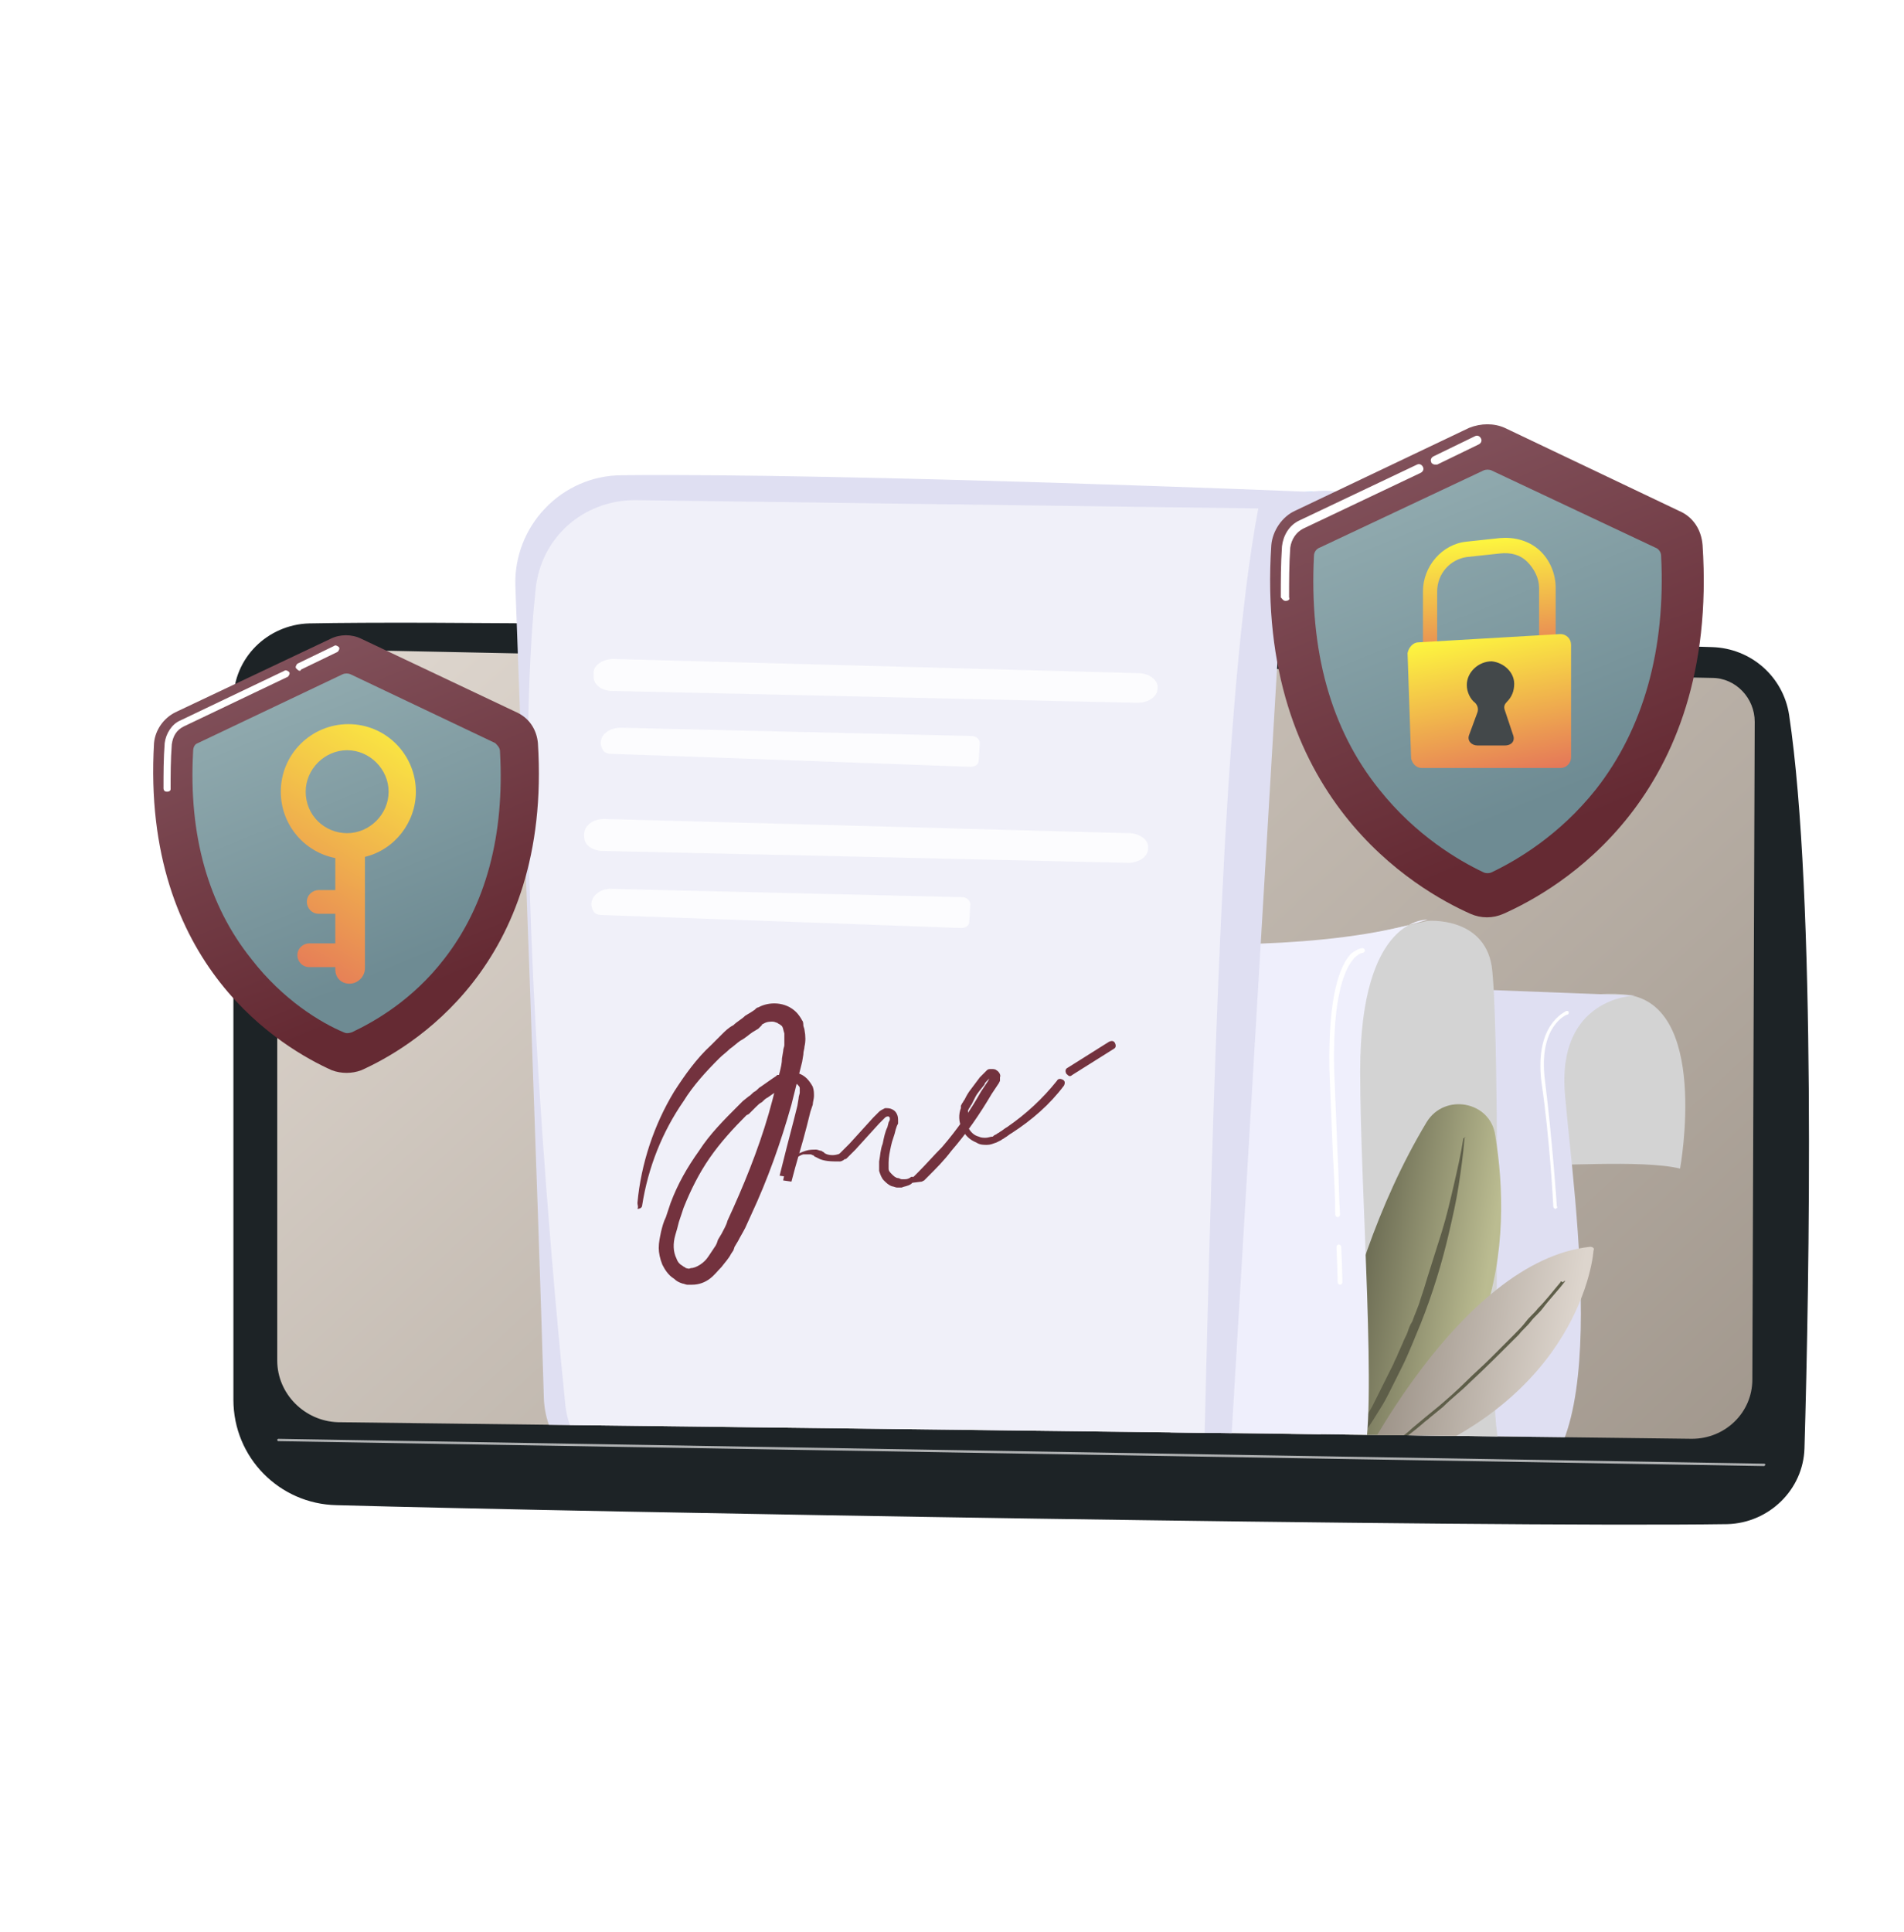
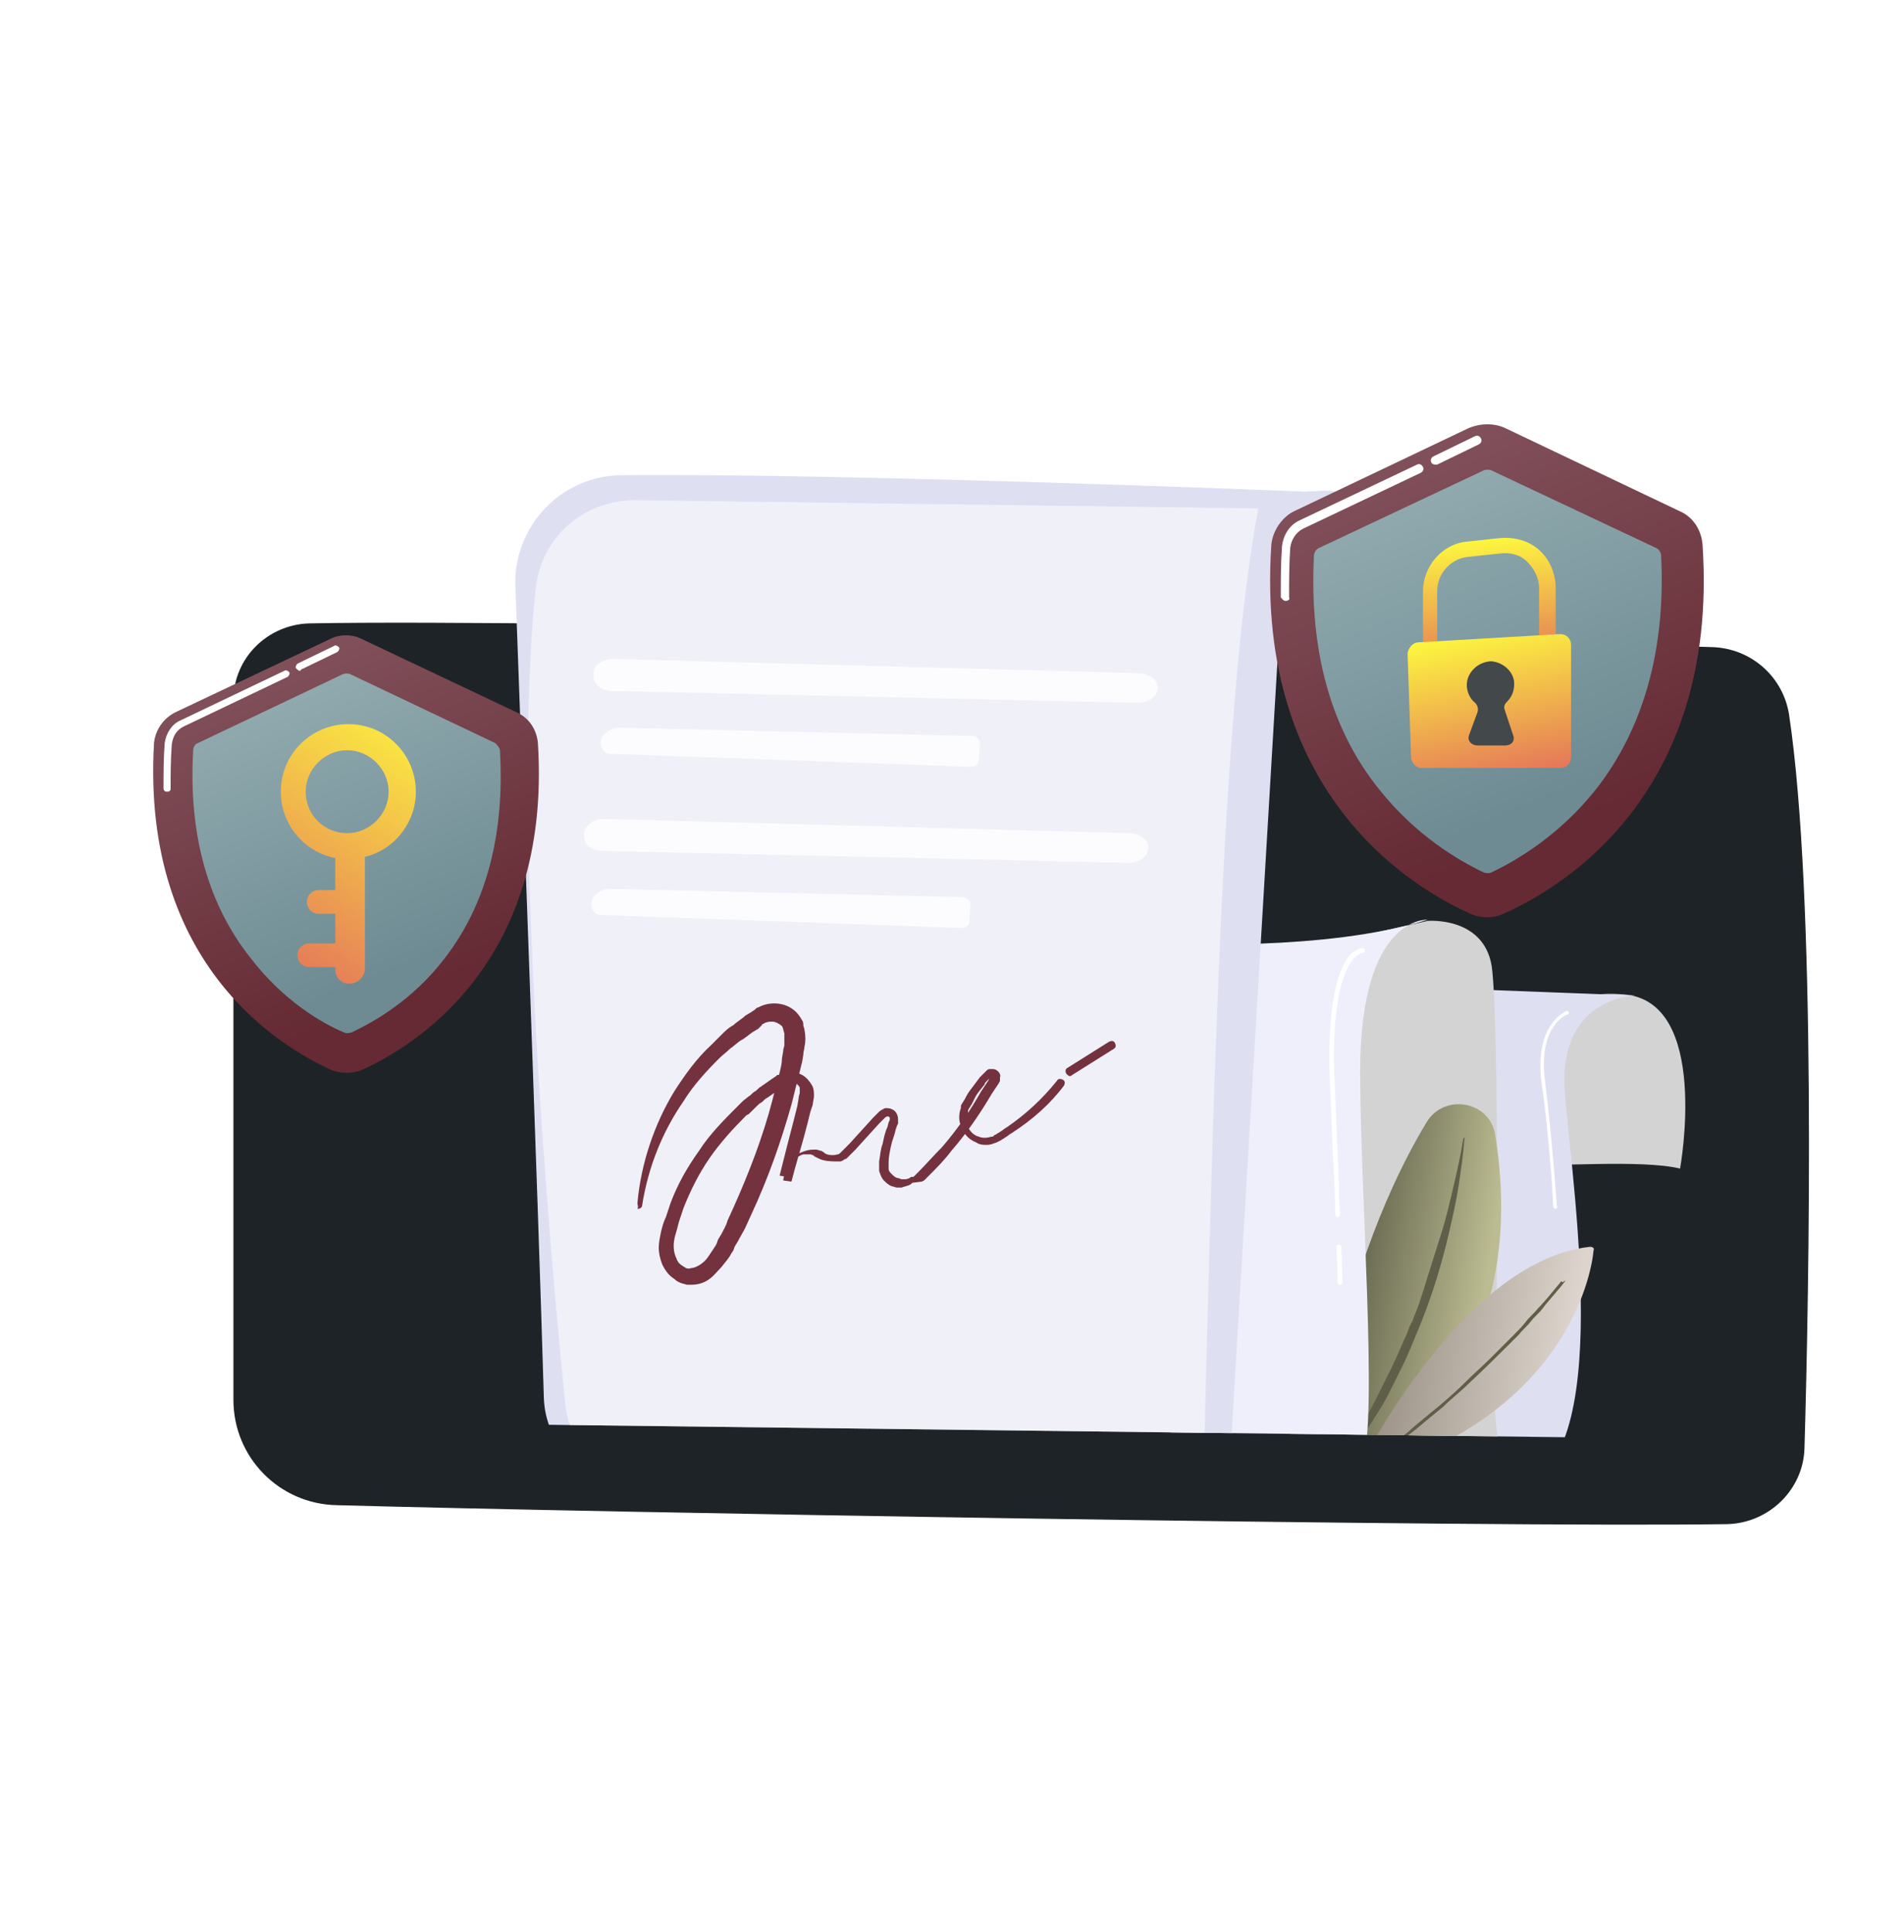
<svg xmlns="http://www.w3.org/2000/svg" xmlns:xlink="http://www.w3.org/1999/xlink" x="0px" y="0px" viewBox="0 0 160.7 163" style="enable-background:new 0 0 160.7 163;" xml:space="preserve">
  <style type="text/css">
	.st0{fill:#FFFFFF;}
	.st1{fill:#1D2326;}
	.st2{fill:none;stroke:#43484A;stroke-width:2;stroke-miterlimit:10;}
	.st3{fill:#73323E;}
	.st4{fill:#80A1A8;}
	.st5{fill:#D9B036;}
	.st6{fill:#F2F2F2;}
	.st7{fill:#FFFFFF;stroke:#D3D3D3;stroke-miterlimit:10;}
	.st8{fill:none;stroke:#D3D3D3;stroke-miterlimit:10;}
	.st9{fill:#D3D3D3;}
	.st10{opacity:0.5;clip-path:url(#SVGID_61_);}
	.st11{fill:url(#SVGID_65_);}
	.st12{fill:url(#SVGID_66_);}
	.st13{fill:url(#SVGID_67_);}
	.st14{fill:url(#SVGID_68_);}
	.st15{opacity:0.7;clip-path:url(#SVGID_70_);}
	.st16{opacity:0.5;clip-path:url(#SVGID_73_);}
	.st17{fill:url(#SVGID_75_);}
	.st18{fill:url(#SVGID_76_);}
	.st19{fill:url(#SVGID_77_);}
	.st20{fill:url(#SVGID_78_);}
	.st21{opacity:0.5;clip-path:url(#SVGID_81_);}
	.st22{opacity:0.7;clip-path:url(#SVGID_84_);}
	.st23{fill:url(#SVGID_85_);}
	.st24{fill:url(#SVGID_86_);}
	.st25{fill:url(#SVGID_87_);}
	.st26{fill:url(#SVGID_89_);}
	.st27{fill:url(#SVGID_90_);}
	.st28{opacity:0.3;fill:url(#SVGID_91_);}
	.st29{fill:url(#SVGID_92_);}
	.st30{fill:url(#SVGID_93_);}
	.st31{fill:url(#SVGID_94_);}
	.st32{fill:url(#SVGID_95_);}
	.st33{fill:url(#SVGID_96_);}
	.st34{fill:#D8DEE8;}
	.st35{fill:url(#SVGID_97_);}
	.st36{fill:url(#SVGID_98_);}
	.st37{fill:url(#SVGID_99_);}
	.st38{opacity:0.1;}
	.st39{fill:#97A6B7;}
	.st40{fill:url(#SVGID_100_);}
	.st41{opacity:0.3;}
	.st42{fill:url(#SVGID_101_);}
	.st43{fill:url(#SVGID_102_);}
	.st44{fill:url(#SVGID_103_);}
	.st45{display:none;opacity:0.3;fill:url(#SVGID_104_);}
	.st46{fill:url(#SVGID_105_);}
	.st47{fill:url(#SVGID_106_);}
	.st48{opacity:0.5;}
	.st49{fill:url(#SVGID_107_);}
	.st50{fill:url(#SVGID_108_);}
	.st51{fill:url(#SVGID_109_);}
	.st52{fill:url(#SVGID_110_);}
	.st53{fill:url(#SVGID_111_);}
	.st54{fill:url(#SVGID_112_);}
	.st55{fill:url(#SVGID_113_);}
	.st56{fill:url(#SVGID_114_);}
	.st57{fill:url(#SVGID_115_);}
	.st58{fill:url(#SVGID_116_);}
	.st59{fill:url(#SVGID_117_);}
	.st60{fill:url(#SVGID_118_);}
	.st61{fill:url(#SVGID_119_);}
	.st62{fill:url(#SVGID_120_);}
	.st63{fill:url(#SVGID_121_);}
	.st64{fill:url(#SVGID_122_);}
	.st65{fill:#97B0B4;}
	.st66{fill:#6E8B93;}
	.st67{display:none;}
	.st68{display:inline;}
	.st69{fill:url(#SVGID_123_);}
	.st70{fill:url(#SVGID_124_);}
	.st71{fill:url(#SVGID_125_);}
	.st72{fill:url(#SVGID_126_);}
	.st73{fill:url(#SVGID_127_);}
	.st74{fill:url(#SVGID_128_);}
	.st75{fill:url(#SVGID_129_);}
	.st76{fill:url(#SVGID_130_);}
	.st77{fill:url(#SVGID_131_);}
	.st78{fill:url(#SVGID_132_);}
	.st79{fill:url(#SVGID_133_);}
	.st80{fill:url(#SVGID_134_);}
	.st81{fill:url(#SVGID_135_);}
	.st82{fill:url(#SVGID_136_);}
	.st83{fill:url(#SVGID_137_);}
	.st84{fill:url(#SVGID_138_);}
	.st85{fill:url(#SVGID_139_);}
	.st86{fill:url(#SVGID_140_);}
	.st87{fill:url(#SVGID_141_);}
	.st88{fill:url(#SVGID_142_);}
	.st89{display:none;fill:#F4F7FA;}
	.st90{opacity:0.5;fill:#F4F7FA;}
	.st91{fill:url(#SVGID_143_);}
	.st92{fill:url(#SVGID_144_);}
	.st93{fill:url(#SVGID_145_);}
	.st94{fill:#26264F;}
	.st95{fill:url(#SVGID_146_);}
	.st96{opacity:0.48;fill:#FFFFFF;}
	.st97{fill:url(#SVGID_147_);}
	.st98{fill:url(#SVGID_148_);}
	.st99{clip-path:url(#SVGID_149_);}
	.st100{fill:url(#SVGID_150_);}
	.st101{opacity:0.7;fill:url(#SVGID_151_);}
	.st102{fill:#998693;}
	.st103{fill:url(#SVGID_152_);}
	.st104{fill:url(#SVGID_153_);}
	.st105{fill:url(#SVGID_154_);}
	.st106{fill:url(#SVGID_155_);}
	.st107{fill:url(#SVGID_156_);}
	.st108{clip-path:url(#SVGID_157_);}
	.st109{fill:url(#SVGID_158_);}
	.st110{fill:url(#SVGID_159_);}
	.st111{fill:url(#SVGID_160_);}
	.st112{fill:url(#SVGID_161_);}
	.st113{fill:url(#SVGID_162_);}
	.st114{fill:url(#SVGID_163_);}
	.st115{fill:url(#SVGID_164_);}
	.st116{fill:url(#SVGID_165_);}
	.st117{clip-path:url(#SVGID_166_);}
	.st118{fill:url(#SVGID_167_);}
	.st119{fill:url(#SVGID_168_);}
	.st120{fill:url(#SVGID_169_);}
	.st121{fill:url(#SVGID_170_);}
	.st122{fill:url(#SVGID_171_);}
	.st123{fill:url(#SVGID_172_);}
	.st124{fill:url(#SVGID_173_);}
	.st125{fill:url(#SVGID_174_);}
	.st126{display:none;opacity:0.5;fill:url(#SVGID_175_);}
	.st127{display:inline;fill:url(#SVGID_176_);}
	.st128{display:inline;fill:url(#SVGID_177_);}
	.st129{display:inline;fill:url(#SVGID_178_);}
	.st130{display:inline;fill:url(#SVGID_179_);}
	.st131{display:inline;fill:#F0F0F0;}
	.st132{fill:url(#SVGID_180_);}
	.st133{opacity:0.65;fill:#FFFFFF;}
	.st134{clip-path:url(#SVGID_181_);}
	.st135{fill:#DFDFF2;}
	.st136{fill:url(#SVGID_182_);}
	.st137{fill:#5E5E49;}
	.st138{fill:url(#SVGID_183_);}
	.st139{fill:#EFEFFC;}
	.st140{fill:url(#SVGID_184_);}
	.st141{filter:url(#Adobe_OpacityMaskFilter);}
	.st142{filter:url(#Adobe_OpacityMaskFilter_1_);}
	.st143{mask:url(#SVGID_185_);fill:url(#SVGID_186_);}
	.st144{opacity:0.53;fill:url(#SVGID_187_);}
	.st145{opacity:0.78;fill:#FFFFFF;}
	.st146{fill:url(#SVGID_188_);}
	.st147{fill:url(#SVGID_189_);}
	.st148{fill:url(#SVGID_190_);}
	.st149{fill:url(#SVGID_191_);}
	.st150{fill:url(#SVGID_192_);}
	.st151{fill:url(#SVGID_193_);}
	.st152{fill:url(#SVGID_194_);}
	.st153{fill:url(#SVGID_195_);}
	.st154{fill:url(#SVGID_196_);}
	.st155{fill:url(#SVGID_197_);}
	.st156{fill:url(#SVGID_198_);}
	.st157{fill:url(#SVGID_199_);}
	.st158{fill:url(#SVGID_200_);}
	.st159{fill:url(#SVGID_201_);}
	.st160{fill:url(#SVGID_202_);}
	.st161{fill:url(#SVGID_203_);}
	.st162{fill:url(#SVGID_204_);}
	.st163{fill:url(#SVGID_205_);}
	.st164{fill:url(#SVGID_206_);}
	.st165{fill:url(#SVGID_207_);}
	.st166{fill:url(#SVGID_208_);}
	.st167{fill:url(#SVGID_209_);}
	.st168{fill:url(#SVGID_210_);}
	.st169{display:inline;fill:url(#SVGID_211_);}
	.st170{display:inline;fill:url(#SVGID_212_);}
	.st171{fill:url(#SVGID_213_);}
	.st172{fill:url(#SVGID_214_);}
	.st173{fill:url(#SVGID_215_);}
	.st174{fill:url(#SVGID_216_);}
	.st175{fill:#43484A;}
	.st176{fill:url(#SVGID_217_);}
	.st177{fill:url(#SVGID_218_);}
	.st178{fill:url(#SVGID_219_);}
	.st179{display:inline;fill:url(#SVGID_220_);}
	.st180{display:inline;fill:url(#SVGID_221_);}
	.st181{display:inline;fill:url(#SVGID_222_);}
	.st182{display:inline;fill:url(#SVGID_223_);}
	.st183{display:inline;fill:url(#SVGID_224_);}
	.st184{display:inline;fill:url(#SVGID_225_);}
	.st185{display:inline;fill:url(#SVGID_226_);}
	.st186{display:inline;fill:url(#SVGID_227_);}
	.st187{display:inline;fill:url(#SVGID_228_);}
	.st188{display:inline;fill:url(#SVGID_229_);}
	.st189{display:inline;fill:url(#SVGID_230_);}
	.st190{fill:url(#SVGID_231_);}
	.st191{fill:url(#SVGID_232_);}
	.st192{fill:url(#SVGID_233_);}
	.st193{fill:url(#SVGID_234_);}
	.st194{opacity:0.15;fill:url(#SVGID_235_);}
	.st195{opacity:0.15;}
	.st196{fill:url(#SVGID_236_);}
	.st197{fill:url(#SVGID_237_);}
	.st198{fill:url(#SVGID_238_);}
	.st199{fill:url(#SVGID_239_);}
	.st200{fill:url(#SVGID_240_);}
	.st201{fill:url(#SVGID_241_);}
	.st202{fill:url(#SVGID_242_);}
	.st203{fill:#C6B9AB;}
	.st204{fill:url(#SVGID_243_);}
	.st205{fill:#B3A595;}
	.st206{fill:url(#SVGID_244_);}
	.st207{fill:url(#SVGID_245_);}
	.st208{fill:url(#SVGID_246_);}
	.st209{fill:url(#SVGID_247_);}
	.st210{fill:url(#SVGID_248_);}
	.st211{fill:url(#SVGID_249_);}
	.st212{fill:url(#SVGID_250_);}
	.st213{opacity:0.3;fill:url(#SVGID_251_);}
	.st214{fill:url(#SVGID_252_);}
	.st215{fill:url(#SVGID_253_);}
	.st216{fill:url(#SVGID_254_);}
	.st217{opacity:0.3;fill:url(#SVGID_255_);}
	.st218{fill:url(#SVGID_256_);}
	.st219{fill:url(#SVGID_257_);}
	.st220{fill:url(#SVGID_258_);}
	.st221{fill:url(#SVGID_259_);}
	.st222{fill:url(#SVGID_260_);}
	.st223{fill:url(#SVGID_261_);}
	.st224{fill:url(#SVGID_262_);}
	.st225{fill:url(#SVGID_263_);}
	.st226{opacity:0.5;fill:#FFFFFF;}
	.st227{fill:url(#SVGID_264_);}
	.st228{fill:#F4F4F4;stroke:#D3D3D3;stroke-miterlimit:10;}
	.st229{fill:#1C686E;}
	.st230{clip-path:url(#SVGID_265_);fill:#F4F7FA;}
	.st231{clip-path:url(#SVGID_265_);}
	.st232{opacity:0.7;clip-path:url(#SVGID_267_);}
	.st233{opacity:0.7;clip-path:url(#SVGID_268_);}
	.st234{fill:url(#SVGID_269_);}
	.st235{clip-path:url(#SVGID_270_);}
	.st236{fill:url(#SVGID_271_);}
	.st237{opacity:0.3;clip-path:url(#SVGID_270_);fill:url(#SVGID_272_);}
	.st238{fill:url(#SVGID_273_);}
	.st239{fill:url(#SVGID_274_);}
	.st240{fill:url(#SVGID_275_);}
	.st241{opacity:0.3;fill:#FFFFFF;}
	.st242{opacity:0.3;fill:url(#SVGID_276_);}
	.st243{fill:url(#SVGID_277_);}
	.st244{fill:url(#SVGID_278_);}
	.st245{fill:url(#SVGID_279_);}
	.st246{fill:url(#SVGID_280_);}
	.st247{fill:url(#SVGID_281_);}
	.st248{fill:url(#SVGID_282_);}
	.st249{fill:url(#SVGID_283_);}
	.st250{fill:url(#SVGID_284_);}
	.st251{opacity:0.3;fill:url(#SVGID_285_);}
	.st252{fill:url(#SVGID_286_);}
	.st253{fill:url(#SVGID_287_);}
	.st254{fill:url(#SVGID_288_);}
	.st255{fill:url(#SVGID_289_);}
	.st256{fill:url(#SVGID_290_);}
	.st257{fill:url(#SVGID_291_);}
	.st258{fill:url(#SVGID_292_);}
	.st259{fill:url(#SVGID_293_);}
	.st260{fill:url(#SVGID_294_);}
	.st261{fill:url(#SVGID_295_);}
	.st262{fill:url(#SVGID_296_);}
	.st263{fill:url(#SVGID_297_);}
	.st264{fill:url(#SVGID_298_);}
	.st265{clip-path:url(#SVGID_299_);fill:#DFDFF2;}
	.st266{clip-path:url(#SVGID_299_);}
	.st267{opacity:0.7;clip-path:url(#SVGID_301_);}
	.st268{fill:url(#SVGID_302_);}
	.st269{fill:url(#SVGID_303_);}
	.st270{fill:url(#SVGID_304_);}
	.st271{fill:url(#SVGID_305_);}
	.st272{fill:url(#SVGID_306_);}
	.st273{fill:url(#SVGID_307_);}
	.st274{opacity:0.7;clip-path:url(#SVGID_310_);}
	.st275{fill:url(#SVGID_311_);}
	.st276{fill:url(#SVGID_312_);}
	.st277{fill:url(#SVGID_313_);}
	.st278{fill:url(#SVGID_314_);}
	.st279{fill:url(#SVGID_315_);}
	.st280{fill:url(#SVGID_316_);}
	.st281{fill:#652A33;}
	.st282{clip-path:url(#SVGID_319_);}
	.st283{opacity:0.3;clip-path:url(#SVGID_319_);fill:url(#SVGID_320_);}
	.st284{fill:url(#SVGID_321_);}
	.st285{fill:url(#SVGID_322_);}
	.st286{fill:url(#SVGID_323_);}
	.st287{opacity:0.3;fill:url(#SVGID_324_);}
	.st288{fill:url(#SVGID_325_);}
	.st289{fill:url(#SVGID_326_);}
	.st290{fill:#73656E;}
	.st291{fill:url(#SVGID_327_);}
	.st292{fill:url(#SVGID_328_);}
	.st293{fill:url(#SVGID_329_);}
	.st294{opacity:0.3;fill:url(#SVGID_330_);}
	.st295{fill:url(#SVGID_331_);}
	.st296{fill:url(#SVGID_332_);}
	.st297{fill:url(#SVGID_333_);}
	.st298{fill:#875963;}
	.st299{fill:url(#SVGID_334_);}
	.st300{fill:url(#SVGID_335_);}
	.st301{fill:url(#SVGID_336_);}
	.st302{fill:url(#SVGID_337_);}
	.st303{fill:url(#SVGID_338_);}
	.st304{fill:url(#SVGID_339_);}
	.st305{fill:url(#SVGID_340_);}
	.st306{fill:url(#SVGID_341_);}
	.st307{fill:url(#SVGID_342_);}
	.st308{fill:url(#SVGID_343_);}
	.st309{fill:#312E2B;}
	.st310{fill:url(#SVGID_344_);}
	.st311{fill:url(#SVGID_345_);}
	.st312{fill:#E2B687;}
	.st313{fill:url(#SVGID_346_);}
	.st314{fill:url(#SVGID_347_);}
	.st315{fill:url(#SVGID_348_);}
	.st316{fill:url(#SVGID_349_);}
	.st317{fill:#477D80;}
	.st318{fill:#165961;}
	.st319{fill:url(#SVGID_350_);}
	.st320{fill:url(#SVGID_351_);}
	.st321{fill:url(#SVGID_352_);}
	.st322{fill:url(#SVGID_353_);}
	.st323{fill:#4D434A;}
	.st324{fill:url(#SVGID_354_);}
	.st325{fill:url(#SVGID_355_);}
	.st326{fill:#262125;}
	.st327{fill:url(#SVGID_356_);}
	.st328{opacity:0.3;fill:url(#SVGID_357_);}
	.st329{fill:url(#SVGID_358_);}
	.st330{opacity:0.2;}
	.st331{fill:url(#SVGID_359_);}
	.st332{fill:url(#SVGID_360_);}
	.st333{fill:url(#SVGID_361_);}
	.st334{opacity:0.1;fill:url(#SVGID_362_);}
	.st335{fill:#353122;}
	.st336{fill:url(#SVGID_363_);}
	.st337{clip-path:url(#SVGID_365_);fill:url(#SVGID_366_);}
	.st338{opacity:0.5;clip-path:url(#SVGID_365_);}
	.st339{fill:#BEB8F2;}
	.st340{fill:url(#SVGID_367_);}
	.st341{opacity:0.5;clip-path:url(#SVGID_368_);}
	.st342{fill:#FCFDFE;}
	.st343{fill:url(#SVGID_369_);}
	.st344{opacity:0.5;clip-path:url(#SVGID_370_);}
	.st345{fill:url(#SVGID_371_);}
	.st346{opacity:0.3;fill:url(#SVGID_372_);}
	.st347{fill:url(#SVGID_373_);}
	.st348{fill:url(#SVGID_374_);}
	.st349{fill:#B1986A;}
	.st350{fill:url(#SVGID_375_);}
	.st351{fill:url(#SVGID_376_);}
	.st352{fill:url(#SVGID_377_);}
	.st353{fill:url(#SVGID_378_);}
	.st354{fill:url(#SVGID_379_);}
	.st355{fill:#E8E3DD;stroke:#73323E;stroke-width:3;stroke-miterlimit:10;}
	.st356{opacity:0.5;clip-path:url(#SVGID_382_);}
	.st357{fill:url(#SVGID_383_);}
	.st358{opacity:0.5;clip-path:url(#SVGID_384_);}
	.st359{fill:url(#SVGID_385_);}
	.st360{fill:url(#SVGID_386_);}
	.st361{fill:url(#SVGID_387_);}
	.st362{fill:url(#SVGID_388_);}
	.st363{fill:url(#SVGID_389_);}
	.st364{opacity:0.3;fill:url(#SVGID_390_);}
	.st365{fill:url(#SVGID_391_);}
	.st366{fill:url(#SVGID_392_);}
	.st367{fill:url(#SVGID_393_);}
	.st368{fill:#E8E3DD;}
	.st369{fill:#4D4D4D;}
	.st370{fill:#999999;}
	.st371{opacity:0.5;clip-path:url(#SVGID_396_);}
	.st372{opacity:0.5;clip-path:url(#SVGID_401_);}
	.st373{fill:url(#SVGID_402_);}
	.st374{fill:url(#SVGID_403_);}
	.st375{fill:url(#SVGID_404_);}
	.st376{fill:url(#SVGID_407_);}
	.st377{opacity:0.74;fill:url(#SVGID_408_);}
	.st378{fill:#B19AF3;}
	.st379{clip-path:url(#SVGID_409_);}
	.st380{fill:url(#SVGID_410_);}
	.st381{fill:url(#SVGID_411_);}
	.st382{fill:url(#SVGID_412_);}
	.st383{fill:url(#SVGID_413_);}
	.st384{fill:url(#SVGID_414_);}
	.st385{fill:url(#SVGID_415_);}
	.st386{fill:url(#SVGID_416_);}
	.st387{fill:url(#SVGID_417_);}
	.st388{fill:url(#SVGID_418_);}
	.st389{fill:url(#SVGID_419_);}
	.st390{opacity:0.35;fill:#FFFFFF;}
	.st391{fill:url(#SVGID_420_);}
	.st392{fill:url(#SVGID_421_);}
	.st393{clip-path:url(#SVGID_422_);}
	.st394{fill:url(#SVGID_423_);}
	.st395{fill:url(#SVGID_424_);}
	.st396{fill:url(#SVGID_425_);}
	.st397{fill:url(#SVGID_426_);}
	.st398{fill:url(#SVGID_427_);}
	.st399{fill:url(#SVGID_428_);}
	.st400{fill:url(#SVGID_429_);}
	.st401{fill:url(#SVGID_430_);}
	.st402{fill:url(#SVGID_431_);}
	.st403{fill:url(#SVGID_432_);}
	.st404{fill:#D4B362;}
	.st405{fill:url(#SVGID_433_);}
	.st406{fill:url(#SVGID_434_);}
	.st407{fill:url(#SVGID_435_);}
	.st408{fill:#C5CFD7;}
	.st409{fill:none;stroke:#FFFFFF;stroke-width:5.679;stroke-linecap:round;stroke-linejoin:round;stroke-miterlimit:10;}
	.st410{fill:#C09F2B;}
	
		.st411{display:inline;fill:none;stroke:#73323E;stroke-width:2.2;stroke-linecap:round;stroke-linejoin:round;stroke-miterlimit:10;}
	.st412{display:inline;fill:#1C686E;}
	.st413{display:inline;fill:#FFFFFF;}
	.st414{display:inline;fill:#DFDFF2;}
	.st415{display:inline;fill:#1D2326;}
	.st416{display:inline;fill:#A8ACBA;}
	.st417{display:inline;fill:#73323E;}
	.st418{display:inline;fill:#D9B036;}
	.st419{display:inline;fill:#6E8B93;}
	.st420{display:inline;fill:#ED5353;}
	.st421{display:inline;fill:#C09F2B;}
	.st422{display:inline;fill:#477D80;}
	.st423{display:inline;fill:#652A33;}
	.st424{display:inline;fill:#80A1A8;}
	.st425{opacity:0.34;fill:#D7D1FF;}
	.st426{display:inline;fill:#999999;}
	.st427{fill:#F4F4F4;}
	.st428{fill:#191E21;}
	.st429{display:inline;fill:url(#SVGID_436_);}
	.st430{display:inline;fill:url(#SVGID_437_);}
	.st431{display:inline;fill:url(#SVGID_438_);}
	.st432{display:inline;fill:url(#SVGID_439_);}
	.st433{display:inline;fill:url(#SVGID_440_);}
	.st434{display:inline;fill:url(#SVGID_441_);}
	.st435{display:inline;fill:url(#SVGID_442_);}
	.st436{display:inline;fill:url(#SVGID_443_);}
	.st437{display:inline;fill:url(#SVGID_444_);}
	.st438{display:inline;fill:url(#SVGID_445_);}
	.st439{display:inline;fill:url(#SVGID_446_);}
	.st440{display:inline;fill:url(#SVGID_447_);}
	.st441{display:inline;fill:url(#SVGID_448_);}
	.st442{fill:#BBBC91;}
	.st443{fill:#CECBAC;}
	.st444{fill:#A6A47F;}
	.st445{fill:#D5C28A;}
	.st446{fill:#E8DDA9;}
	.st447{fill:#C2AC79;}
	.st448{fill:#D8D0B9;}
	.st449{fill:#B2BBC3;}
	.st450{fill:#9BA4A9;}
	.st451{fill:#ADA3A4;}
	.st452{fill:#D1C4BE;}
	.st453{fill:#8C8D6D;}
	.st454{fill:#2F2F24;}
	.st455{fill:#D6D7BD;}
	.st456{fill:#E4E4D3;}
	.st457{fill:#C9C9A7;}
	.st458{fill:#635D56;}
	.st459{fill:#D1C7BC;}
	.st460{fill:#DDD5CD;}
	.st461{fill:#958B80;}
	.st462{fill:#D6CFD4;}
	.st463{fill:#DEDADB;}
	.st464{fill:#C2B6BE;}
	.st465{fill:#AD9EA9;}
	.st466{fill:#6B6145;}
	.st467{fill:#A09268;}
	.st468{fill:#E6DAB9;}
	.st469{fill:#EEE7D0;}
	.st470{fill:#DDCEA1;}
	.st471{fill:#EDD3B7;}
	.st472{fill:#F3E2CF;}
	.st473{fill:#E8C59F;}
	.st474{fill:#F0D5A4;}
	.st475{clip-path:url(#SVGID_449_);fill:#DFDFF2;}
	.st476{clip-path:url(#SVGID_449_);}
	.st477{opacity:0.7;clip-path:url(#SVGID_451_);}
	.st478{fill:url(#SVGID_452_);}
	.st479{fill:url(#SVGID_453_);}
	.st480{fill:url(#SVGID_454_);}
	.st481{fill:url(#SVGID_455_);}
	.st482{fill:url(#SVGID_456_);}
	.st483{fill:url(#SVGID_457_);}
	.st484{opacity:0.7;clip-path:url(#SVGID_460_);}
	.st485{fill:url(#SVGID_461_);}
	.st486{fill:url(#SVGID_462_);}
	.st487{fill:url(#SVGID_463_);}
	.st488{fill:url(#SVGID_464_);}
	.st489{fill:url(#SVGID_465_);}
	.st490{fill:url(#SVGID_466_);}
	.st491{clip-path:url(#SVGID_469_);}
	.st492{opacity:0.3;clip-path:url(#SVGID_469_);fill:url(#SVGID_470_);}
	.st493{fill:url(#SVGID_471_);}
	.st494{fill:url(#SVGID_472_);}
	.st495{fill:url(#SVGID_473_);}
	.st496{opacity:0.3;fill:url(#SVGID_474_);}
	.st497{fill:url(#SVGID_475_);}
	.st498{fill:url(#SVGID_476_);}
	.st499{fill:url(#SVGID_477_);}
	.st500{fill:url(#SVGID_478_);}
	.st501{fill:url(#SVGID_479_);}
	.st502{opacity:0.3;fill:url(#SVGID_480_);}
	.st503{fill:url(#SVGID_481_);}
	.st504{fill:url(#SVGID_482_);}
	.st505{fill:url(#SVGID_483_);}
	.st506{fill:url(#SVGID_484_);}
	.st507{fill:url(#SVGID_485_);}
	.st508{fill:url(#SVGID_486_);}
	.st509{fill:url(#SVGID_487_);}
	.st510{fill:url(#SVGID_488_);}
	.st511{fill:url(#SVGID_489_);}
	.st512{fill:url(#SVGID_490_);}
	.st513{fill:url(#SVGID_491_);}
	.st514{fill:url(#SVGID_492_);}
	.st515{fill:url(#SVGID_493_);}
	.st516{fill:url(#SVGID_494_);}
	.st517{fill:url(#SVGID_495_);}
	.st518{fill:url(#SVGID_496_);}
	.st519{fill:url(#SVGID_497_);}
	.st520{fill:url(#SVGID_498_);}
	.st521{fill:url(#SVGID_499_);}
	.st522{fill:url(#SVGID_500_);}
	.st523{fill:url(#SVGID_501_);}
	.st524{fill:url(#SVGID_502_);}
	.st525{fill:url(#SVGID_503_);}
	.st526{fill:url(#SVGID_504_);}
	.st527{fill:url(#SVGID_505_);}
	.st528{fill:url(#SVGID_506_);}
	.st529{opacity:0.3;fill:url(#SVGID_507_);}
	.st530{fill:url(#SVGID_508_);}
	.st531{fill:url(#SVGID_509_);}
	.st532{fill:url(#SVGID_510_);}
	.st533{fill:url(#SVGID_511_);}
	.st534{opacity:0.1;fill:url(#SVGID_512_);}
	.st535{fill:url(#SVGID_513_);}
	.st536{clip-path:url(#SVGID_515_);fill:url(#SVGID_516_);}
	.st537{opacity:0.5;clip-path:url(#SVGID_515_);}
	.st538{fill:url(#SVGID_517_);}
	.st539{opacity:0.5;clip-path:url(#SVGID_518_);}
	.st540{fill:url(#SVGID_519_);}
	.st541{opacity:0.5;clip-path:url(#SVGID_520_);}
	.st542{fill:url(#SVGID_521_);}
	.st543{opacity:0.3;fill:url(#SVGID_522_);}
	.st544{fill:url(#SVGID_523_);}
	.st545{fill:url(#SVGID_524_);}
	.st546{fill:url(#SVGID_525_);}
	.st547{fill:url(#SVGID_526_);}
	.st548{fill:url(#SVGID_527_);}
	.st549{fill:url(#SVGID_528_);}
	.st550{fill:url(#SVGID_529_);}
	.st551{opacity:0.5;clip-path:url(#SVGID_532_);}
	.st552{fill:url(#SVGID_533_);}
	.st553{opacity:0.5;clip-path:url(#SVGID_534_);}
	.st554{fill:url(#SVGID_535_);}
	.st555{fill:url(#SVGID_536_);}
	.st556{fill:url(#SVGID_537_);}
	.st557{fill:url(#SVGID_538_);}
	.st558{fill:url(#SVGID_539_);}
	.st559{opacity:0.3;fill:url(#SVGID_540_);}
	.st560{fill:url(#SVGID_541_);}
	.st561{fill:url(#SVGID_542_);}
	.st562{fill:url(#SVGID_543_);}
	.st563{display:none;opacity:0.3;fill:url(#SVGID_544_);}
	.st564{fill:url(#SVGID_545_);}
	.st565{fill:url(#SVGID_546_);}
	.st566{fill:url(#SVGID_547_);}
	.st567{fill:url(#SVGID_548_);}
	.st568{fill:url(#SVGID_549_);}
	.st569{fill:url(#SVGID_550_);}
	.st570{fill:url(#SVGID_551_);}
	.st571{fill:url(#SVGID_552_);}
	.st572{fill:url(#SVGID_553_);}
	.st573{fill:url(#SVGID_554_);}
	.st574{fill:url(#SVGID_555_);}
	.st575{fill:url(#SVGID_556_);}
	.st576{fill:url(#SVGID_557_);}
	.st577{fill:url(#SVGID_558_);}
	.st578{fill:url(#SVGID_559_);}
	.st579{fill:url(#SVGID_560_);}
	.st580{fill:url(#SVGID_561_);}
	.st581{fill:url(#SVGID_562_);}
	.st582{fill:url(#SVGID_563_);}
	.st583{fill:url(#SVGID_564_);}
	.st584{fill:url(#SVGID_565_);}
	.st585{fill:url(#SVGID_566_);}
	.st586{fill:url(#SVGID_567_);}
	.st587{fill:url(#SVGID_568_);}
	.st588{fill:url(#SVGID_569_);}
	.st589{fill:url(#SVGID_570_);}
	.st590{fill:url(#SVGID_571_);}
	.st591{fill:url(#SVGID_572_);}
	.st592{fill:url(#SVGID_573_);}
	.st593{fill:url(#SVGID_574_);}
	.st594{fill:url(#SVGID_575_);}
	.st595{fill:url(#SVGID_576_);}
	.st596{fill:url(#SVGID_577_);}
	.st597{fill:url(#SVGID_578_);}
	.st598{fill:url(#SVGID_579_);}
	.st599{fill:url(#SVGID_580_);}
	.st600{fill:url(#SVGID_581_);}
	.st601{fill:url(#SVGID_582_);}
	.st602{fill:url(#SVGID_583_);}
	.st603{fill:url(#SVGID_584_);}
	.st604{fill:url(#SVGID_585_);}
	.st605{fill:url(#SVGID_586_);}
	.st606{fill:url(#SVGID_587_);}
	.st607{fill:url(#SVGID_588_);}
	.st608{clip-path:url(#SVGID_589_);}
	.st609{fill:url(#SVGID_590_);}
	.st610{opacity:0.7;fill:url(#SVGID_591_);}
	.st611{fill:url(#SVGID_592_);}
	.st612{fill:url(#SVGID_593_);}
	.st613{fill:url(#SVGID_594_);}
	.st614{fill:url(#SVGID_595_);}
	.st615{fill:url(#SVGID_596_);}
	.st616{clip-path:url(#SVGID_597_);}
	.st617{fill:url(#SVGID_598_);}
	.st618{fill:url(#SVGID_599_);}
	.st619{fill:url(#SVGID_600_);}
	.st620{fill:url(#SVGID_601_);}
	.st621{fill:url(#SVGID_602_);}
	.st622{fill:url(#SVGID_603_);}
	.st623{fill:url(#SVGID_604_);}
	.st624{fill:url(#SVGID_605_);}
	.st625{clip-path:url(#SVGID_606_);}
	.st626{fill:url(#SVGID_607_);}
	.st627{fill:url(#SVGID_608_);}
	.st628{fill:url(#SVGID_609_);}
	.st629{fill:url(#SVGID_610_);}
	.st630{fill:url(#SVGID_611_);}
	.st631{fill:url(#SVGID_612_);}
	.st632{fill:url(#SVGID_613_);}
	.st633{fill:url(#SVGID_614_);}
	.st634{display:none;opacity:0.5;fill:url(#SVGID_615_);}
	.st635{display:inline;fill:url(#SVGID_616_);}
	.st636{display:inline;fill:url(#SVGID_617_);}
	.st637{display:inline;fill:url(#SVGID_618_);}
	.st638{display:inline;fill:url(#SVGID_619_);}
	.st639{fill:url(#SVGID_620_);}
	.st640{clip-path:url(#SVGID_621_);}
	.st641{fill:url(#SVGID_622_);}
	.st642{fill:url(#SVGID_623_);}
	.st643{fill:url(#SVGID_624_);}
	.st644{filter:url(#Adobe_OpacityMaskFilter_2_);}
	.st645{filter:url(#Adobe_OpacityMaskFilter_3_);}
	.st646{mask:url(#SVGID_625_);fill:url(#SVGID_626_);}
	.st647{opacity:0.53;fill:url(#SVGID_627_);}
	.st648{fill:url(#SVGID_628_);}
	.st649{fill:url(#SVGID_629_);}
	.st650{fill:url(#SVGID_630_);}
	.st651{fill:url(#SVGID_631_);}
	.st652{fill:url(#SVGID_632_);}
	.st653{fill:url(#SVGID_633_);}
	.st654{fill:url(#SVGID_634_);}
	.st655{fill:url(#SVGID_635_);}
	.st656{fill:url(#SVGID_636_);}
	.st657{fill:url(#SVGID_637_);}
	.st658{fill:url(#SVGID_638_);}
	.st659{fill:url(#SVGID_639_);}
	.st660{fill:url(#SVGID_640_);}
	.st661{fill:url(#SVGID_641_);}
	.st662{fill:url(#SVGID_642_);}
	.st663{fill:url(#SVGID_643_);}
	.st664{fill:url(#SVGID_644_);}
	.st665{fill:url(#SVGID_645_);}
	.st666{fill:url(#SVGID_646_);}
	.st667{fill:url(#SVGID_647_);}
	.st668{fill:url(#SVGID_648_);}
	.st669{fill:url(#SVGID_649_);}
	.st670{fill:url(#SVGID_650_);}
	.st671{display:inline;fill:url(#SVGID_651_);}
	.st672{display:inline;fill:url(#SVGID_652_);}
	.st673{fill:url(#SVGID_653_);}
	.st674{fill:url(#SVGID_654_);}
	.st675{fill:url(#SVGID_655_);}
	.st676{fill:url(#SVGID_656_);}
	.st677{fill:url(#SVGID_657_);}
	.st678{fill:url(#SVGID_658_);}
	.st679{fill:url(#SVGID_659_);}
	.st680{display:inline;fill:url(#SVGID_660_);}
	.st681{display:inline;fill:url(#SVGID_661_);}
	.st682{display:inline;fill:url(#SVGID_662_);}
	.st683{display:inline;fill:url(#SVGID_663_);}
	.st684{display:inline;fill:url(#SVGID_664_);}
	.st685{display:inline;fill:url(#SVGID_665_);}
	.st686{display:inline;fill:url(#SVGID_666_);}
	.st687{display:inline;fill:url(#SVGID_667_);}
	.st688{display:inline;fill:url(#SVGID_668_);}
	.st689{display:inline;fill:url(#SVGID_669_);}
	.st690{display:inline;fill:url(#SVGID_670_);}
	.st691{fill:url(#SVGID_671_);}
	.st692{fill:url(#SVGID_672_);}
	.st693{fill:url(#SVGID_673_);}
	.st694{fill:url(#SVGID_674_);}
	.st695{opacity:0.15;fill:url(#SVGID_675_);}
	.st696{fill:url(#SVGID_676_);}
	.st697{fill:url(#SVGID_677_);}
	.st698{fill:url(#SVGID_678_);}
	.st699{fill:url(#SVGID_679_);}
	.st700{fill:url(#SVGID_680_);}
	.st701{fill:url(#SVGID_681_);}
	.st702{fill:url(#SVGID_682_);}
	.st703{fill:url(#SVGID_683_);}
	.st704{fill:url(#SVGID_684_);}
	.st705{fill:url(#SVGID_685_);}
	.st706{fill:url(#SVGID_686_);}
	.st707{fill:url(#SVGID_687_);}
	.st708{fill:url(#SVGID_688_);}
	.st709{fill:url(#SVGID_689_);}
	.st710{fill:url(#SVGID_690_);}
	.st711{opacity:0.3;fill:url(#SVGID_691_);}
	.st712{fill:url(#SVGID_692_);}
	.st713{fill:url(#SVGID_693_);}
	.st714{fill:url(#SVGID_694_);}
	.st715{opacity:0.3;fill:url(#SVGID_695_);}
	.st716{fill:url(#SVGID_696_);}
	.st717{fill:url(#SVGID_697_);}
	.st718{fill:url(#SVGID_698_);}
	.st719{fill:url(#SVGID_699_);}
	.st720{fill:url(#SVGID_700_);}
	.st721{fill:url(#SVGID_701_);}
	.st722{fill:url(#SVGID_702_);}
	.st723{fill:url(#SVGID_703_);}
	.st724{fill:url(#SVGID_704_);}
</style>
  <g id="Base_Background">
</g>
  <g id="Footer_Footer">
</g>
  <g id="CTA_2_">
</g>
  <g id="Social_Validation">
</g>
  <g id="Services">
</g>
  <g id="About">
</g>
  <g id="Hero">
</g>
  <g id="Header">
</g>
  <g id="Guides__x26__Color_Palette">
    <g id="E-Notary_2_">
      <linearGradient id="SVGID_60_" gradientUnits="userSpaceOnUse" x1="6.687" y1="80.436" x2="160.345" y2="80.436">
        <stop offset="0" style="stop-color:#B37CFF" />
        <stop offset="1" style="stop-color:#F895E7" />
      </linearGradient>
      <path style="display:none;opacity:0.5;fill:url(#SVGID_60_);" d="M156,85.5c-2.7-2.8-5.8-5.5-6.6-9.3c-1.4-6.6,4.7-12.2,6.6-18.6    c1.4-4.4,0.7-9.5-1.9-13.4c-2.5-3.9-6.9-6.5-11.4-6.9c-7.9-0.7-15.6,4.7-23.3,3.1c-6.2-1.2-11.1-6.8-17.4-7.3    c-7.4-0.7-13.6,5.5-20.6,7.9c-8.5,2.8-17.6-0.1-26-3.3c-8.3-3.2-17.1-6.8-25.8-5.3c-9.8,1.7-17.9,10.4-19.3,20.3    c-1.3,9.9,9.6,17.8,0.3,29.7C7.7,86,5.8,91.1,7.1,95.7c1.2,4.4,6.5,7.2,6.6,11.8c0,3.6-3.3,6.5-3.6,10.1c-0.2,3.1,2,6,4.7,7.4    c2.7,1.5,5.8,1.8,8.9,2.2c0,0,29.9,2.1,45.3,1.8c24.3-0.5,48.6-1,72.9-1.5c2.5-0.1,5.1-0.1,7.4-1c2.3-0.9,4.4-2.9,4.8-5.4    c0.6-4.3-3.8-8-3.4-12.3c0.5-5.5,8.1-7.6,9.6-12.9C161.1,92.1,158.7,88.3,156,85.5z" />
      <g class="st67">
        <linearGradient id="SVGID_61_" gradientUnits="userSpaceOnUse" x1="18.811" y1="74.105" x2="53.572" y2="74.105">
          <stop offset="0" style="stop-color:#B37CFF" />
          <stop offset="1" style="stop-color:#F895E7" />
        </linearGradient>
        <path style="display:inline;fill:url(#SVGID_61_);" d="M43.6,115.7c-5.5,1.1-12.6-4.9-14.9-11.5c-2.3-6.8,2-9.6,1.9-19     c0-10.7-5.6-12.3-9.3-26.7c-0.8-3.2-5.6-22,0.3-25.6c5.5-3.3,20.9,6.1,23.6,18.1c1.9,8.5-4,12.1-1.8,22c2,8.7,7.3,8.8,9.3,17.3     C55.3,100.6,50.9,114.3,43.6,115.7z" />
        <linearGradient id="SVGID_65_" gradientUnits="userSpaceOnUse" x1="3905.08" y1="51.106" x2="3891.307" y2="117.924" gradientTransform="matrix(-1 0 0 1 3936.504 0)">
          <stop offset="0" style="stop-color:#2B3582" />
          <stop offset="1" style="stop-color:#150E42" />
        </linearGradient>
        <path style="display:inline;fill:url(#SVGID_65_);" d="M43.2,118.3c1.5-11.5-1.4-29.3-4.1-42.1c-2.9-13.9-6.2-25.3-6.3-25.4     l-0.5,0.1c0,0.1,3.3,11.5,6.3,25.4c2.7,12.8,5.6,30.5,4.1,42L43.2,118.3z" />
      </g>
      <g class="st67">
        <linearGradient id="SVGID_66_" gradientUnits="userSpaceOnUse" x1="3936.708" y1="66.81" x2="3879.453" y2="167.478" gradientTransform="matrix(-1 0 0 1 3936.504 0)">
          <stop offset="0" style="stop-color:#A737D5" />
          <stop offset="1" style="stop-color:#EF497A" />
        </linearGradient>
        <path style="display:inline;fill:url(#SVGID_66_);" d="M31.6,122.6c7.2-3.8,9.7-16.7,5.6-21c-2.8-2.8-6.8,0.1-10.6-2.8     c-4.9-3.8-1.3-10.9-5.2-20.1C18.2,70.9,10.3,63.5,5.7,65c-4.8,1.6-7.4,13.4-3.2,20.5c2.7,4.6,6.8,4.9,7.7,9.2c1,5-4,7.3-4,12.1     C6.1,115.5,22.1,127.6,31.6,122.6z" />
        <linearGradient id="SVGID_67_" gradientUnits="userSpaceOnUse" x1="3919.753" y1="81.927" x2="3910.603" y2="126.317" gradientTransform="matrix(-1 0 0 1 3936.504 0)">
          <stop offset="0" style="stop-color:#2B3582" />
          <stop offset="1" style="stop-color:#150E42" />
        </linearGradient>
        <path style="display:inline;fill:url(#SVGID_67_);" d="M27.7,125.9c0,0,0.1,0,0.1,0c0.1-0.1,0.2-0.2,0.1-0.4     c-9.6-19.8-12.4-42.8-12.5-43c0-0.2-0.2-0.3-0.3-0.3c-0.2,0-0.3,0.2-0.3,0.3c0,0.2,2.9,23.3,12.5,43.2     C27.5,125.9,27.6,125.9,27.7,125.9z" />
-         <path class="st131" d="M8,88.5C8,88.5,8.1,88.4,8,88.5c0.1-0.1,0.2-0.2,0.1-0.2c-3-3.9-6.4-9.7-5.2-15.5c0.7-3.4,2.7-5.2,2.8-5.2     c0.1-0.1,0.1-0.1,0-0.2c-0.1-0.1-0.1-0.1-0.2,0c-0.1,0.1-2.1,1.9-2.9,5.4C2,75.9,2.3,81.3,7.9,88.4C7.9,88.4,8,88.5,8,88.5z" />
        <path class="st131" d="M32.3,120.9c0,0,0.1,0,0.1-0.1c4.7-6.8,6.3-12.1,4.7-15.6c-1.4-3.2-4.8-3.8-4.8-3.8c-0.1,0-0.1,0-0.2,0.1     c0,0.1,0,0.1,0.1,0.2c0,0,3.3,0.6,4.6,3.6c1.5,3.5-0.1,8.6-4.7,15.4C32.1,120.7,32.2,120.8,32.3,120.9     C32.2,120.9,32.3,120.9,32.3,120.9z" />
      </g>
      <g>
        <g>
          <path class="st1" d="M19.7,59.1v59c0,4.9,3.9,8.8,8.7,8.9c21.5,0.6,96.9,1.9,117.4,1.6c3.5-0.1,6.4-2.9,6.5-6.4      c0.4-13.7,1-46.6-1.3-61.9c-0.5-3.2-3.2-5.6-6.5-5.7c-18-0.6-97.9-2.4-118.4-2C22.6,52.7,19.7,55.5,19.7,59.1z" />
          <linearGradient id="SVGID_68_" gradientUnits="userSpaceOnUse" x1="45.187" y1="43.985" x2="148.864" y2="156.647">
            <stop offset="0" style="stop-color:#DDD5CD" />
            <stop offset="1" style="stop-color:#958B80" />
          </linearGradient>
-           <path class="st14" d="M23.4,58.8v56c0,2.8,2.3,5.1,5.1,5.2l114.3,1.4c2.8,0,5.1-2.2,5.1-5l0.2-55.5c0-2-1.6-3.7-3.6-3.7      L27.5,54.8C25.3,54.7,23.4,56.5,23.4,58.8z" />
-           <path class="st133" d="M148.9,123.7C148.9,123.7,148.9,123.7,148.9,123.7l-125.4-2.1c-0.1,0-0.1-0.1-0.1-0.1      c0-0.1,0.1-0.1,0.1-0.1c0,0,0,0,0,0l125.4,2.1c0.1,0,0.1,0.1,0.1,0.1C149,123.6,148.9,123.7,148.9,123.7z" />
        </g>
        <g>
          <defs>
            <path id="SVGID_36_" d="M23.4,58.8v56c0,2.8,2.3,5.1,5.1,5.2l114.3,1.4c2.8,0,5.1-2.2,5.1-5l0.2-55.5c0-2-1.6-19.6-3.6-19.7       L27.5,38.8C25.3,38.8,23.4,56.5,23.4,58.8z" />
          </defs>
          <clipPath id="SVGID_69_">
            <use xlink:href="#SVGID_36_" style="overflow:visible;" />
          </clipPath>
          <g style="clip-path:url(#SVGID_69_);">
            <path class="st9" d="M130.3,98.2c0.3,0.3,8.2-0.4,11.5,0.4c0,0,2.6-14.2-4.8-14.7c-7.4-0.6-10,5.2-10,5.2L130.3,98.2z" />
            <path class="st135" d="M119.7,83.3l18.3,0.7c0,0-6.7,0.1-5.9,8.5c0.7,8.4,4.5,33.1-5.1,33.1s-9.7-4.3-9.7-4.3L119.7,83.3z" />
            <path class="st9" d="M113.4,79.3l7.1-1.6c0,0,4.7-0.4,5.4,3.8c0.6,4.2,0.5,29.1,0.3,34.3c-0.2,5.1,0.3,9.1,3.2,9.9l-21,0.4       L113.4,79.3z" />
            <g>
              <linearGradient id="SVGID_70_" gradientUnits="userSpaceOnUse" x1="8198.975" y1="783.589" x2="8211.415" y2="783.589" gradientTransform="matrix(-0.988 -0.155 -0.155 0.988 8346.431 612.035)">
                <stop offset="0" style="stop-color:#BBBC91" />
                <stop offset="1" style="stop-color:#5E5E49" />
              </linearGradient>
              <path style="fill:url(#SVGID_70_);" d="M110.8,126.4c0,0,1.3-17.9,9.6-31.7c1.5-2.5,5.4-1.8,5.8,1.1        C127.6,104.3,127.1,118.7,110.8,126.4z" />
              <path class="st137" d="M123.6,96.1c-0.1,1.3-0.3,2.7-0.5,4c-0.2,1.3-0.5,2.6-0.8,3.9c-0.6,2.6-1.4,5.2-2.4,7.7        c-0.5,1.2-1,2.5-1.6,3.7c-0.3,0.6-0.6,1.2-0.9,1.8c-0.3,0.6-0.6,1.2-1,1.8c-1.4,2.3-3,4.5-4.8,6.5c-0.1,0.1-0.1,0.1-0.2,0        c-0.1-0.1-0.1-0.1,0-0.2l0,0c1.6-2.1,3.1-4.3,4.4-6.6c0.3-0.6,0.6-1.2,0.9-1.8c0.3-0.6,0.6-1.2,0.9-1.8        c0.1-0.3,0.3-0.6,0.4-0.9l0.4-0.9c0.1-0.3,0.3-0.6,0.4-0.9c0.1-0.3,0.2-0.6,0.4-0.9c0.2-0.6,0.5-1.2,0.7-1.9        c0.2-0.6,0.4-1.2,0.6-1.9c0.4-1.3,0.8-2.5,1.2-3.8c0.4-1.3,0.7-2.6,1-3.9c0.3-1.3,0.6-2.6,0.8-3.9l0,0c0-0.1,0.1-0.1,0.2-0.1        C123.6,95.9,123.6,96,123.6,96.1z" />
            </g>
            <g>
              <linearGradient id="SVGID_71_" gradientUnits="userSpaceOnUse" x1="8191.054" y1="787.494" x2="8208.119" y2="787.494" gradientTransform="matrix(-0.988 -0.155 -0.155 0.988 8346.431 612.035)">
                <stop offset="0" style="stop-color:#DDD5CD" />
                <stop offset="1" style="stop-color:#958B80" />
              </linearGradient>
              <path style="fill:url(#SVGID_71_);" d="M114.3,124.6c0,0,8.8-18.2,19.9-19.4c0.2,0,0.4,0.1,0.3,0.3        C134.3,107.8,131.9,119.9,114.3,124.6z" />
              <path class="st137" d="M132.1,108.1c-0.6,0.8-1.3,1.5-1.9,2.3c-0.3,0.4-0.7,0.7-1,1.1c-0.3,0.4-0.7,0.7-1,1.1        c-1.4,1.4-2.8,2.8-4.2,4.1c-0.7,0.7-1.5,1.3-2.2,2l-1.1,0.9c-0.2,0.2-0.4,0.3-0.6,0.5l-0.6,0.5c-1.5,1.2-3.1,2.4-4.8,3.5        c-0.1,0-0.1,0-0.2,0c0-0.1,0-0.1,0-0.2l0,0l1.2-0.8l0.6-0.4c0.2-0.1,0.4-0.3,0.6-0.4l1.2-0.9c0.4-0.3,0.8-0.6,1.1-0.9l0.6-0.5        l0.6-0.5l1.1-0.9c0.7-0.6,1.5-1.3,2.2-2c0.7-0.7,1.4-1.3,2.1-2l1-1l1-1c0.3-0.3,0.7-0.7,1-1.1c0.3-0.4,0.7-0.7,1-1.1        c0.7-0.7,1.3-1.5,1.9-2.2l0,0c0-0.1,0.1-0.1,0.2,0C132.1,108,132.1,108.1,132.1,108.1z" />
            </g>
            <path class="st139" d="M99,79.6c0,0,12.9,0.7,21.5-2c0,0-5.7-0.4-5.7,12.8c0,10.1,1.5,29.3,0.2,32.9c-1.3,3.6-6.2,8.6-13.2,4.3       C94.8,123.5,99,79.6,99,79.6z" />
            <linearGradient id="SVGID_72_" gradientUnits="userSpaceOnUse" x1="407.193" y1="120.622" x2="376.809" y2="57.466" gradientTransform="matrix(0.999 5.130000e-02 -5.130000e-02 0.999 -285.17 -76.937)">
              <stop offset="0" style="stop-color:#53D8FF" />
              <stop offset="0.206" style="stop-color:#4DB9FD" />
              <stop offset="1" style="stop-color:#3840F7" />
            </linearGradient>
            <path style="fill:url(#SVGID_72_);" d="M98.3,46.6c0,0,16.7,2.7,19,0c0,0-1.5-5.2-6.6-5.1C105.6,41.5,98.3,46.6,98.3,46.6z" />
            <path class="st135" d="M43.5,49.5c0.6,16.5,1.9,51.4,2.4,68.4c0.1,3.8,3,6.9,6.7,7.4c13.4,1.6,43.6,4.8,55.3,3.8l0,0       c-2.6-1.4-4.1-4.3-4-7.2l4.5-75.9c0.2-2.7,2.9-4.5,5.4-3.4c1.6,0.7,2.7,2,3.4,4c-0.9-3.3-2.5-5.7-6.6-5.1       c0,0-39.1-1.6-58.1-1.4C47.4,40.1,43.3,44.4,43.5,49.5z" />
            <defs>
              <filter id="Adobe_OpacityMaskFilter" filterUnits="userSpaceOnUse" x="44.5" y="42.2" width="61.7" height="86.1">
							
							
						</filter>
            </defs>
            <mask maskUnits="userSpaceOnUse" x="44.5" y="42.2" width="61.7" height="86.1" id="SVGID_73_">
              <g class="st141">
                <defs>
                  <filter id="Adobe_OpacityMaskFilter_1_" filterUnits="userSpaceOnUse" x="44.5" y="42.2" width="61.7" height="86.1">
									
									
								</filter>
                </defs>
                <mask maskUnits="userSpaceOnUse" x="44.5" y="42.2" width="61.7" height="86.1" id="SVGID_73_">
							</mask>
                <linearGradient id="SVGID_75_" gradientUnits="userSpaceOnUse" x1="391.618" y1="115.745" x2="310.642" y2="219.369" gradientTransform="matrix(0.999 5.130000e-02 -5.130000e-02 0.999 -285.17 -76.937)">
                  <stop offset="0" style="stop-color:#FFFFFF" />
                  <stop offset="1" style="stop-color:#000000" />
                </linearGradient>
                <path style="mask:url(#SVGID_73_);fill:url(#SVGID_75_);" d="M53.6,42.2l52.6,0.7c-3,15.9-3.8,48.6-4.6,80.9         c0,1.9,1,3.7,2.7,4.6h0c0,0-35.1-1.4-50-3.2c-3.5-0.4-6.3-3.3-6.6-6.8c-1.4-13.9-4.5-49.8-2.5-68.6         C45.6,45.4,49.2,42.2,53.6,42.2z" />
              </g>
            </mask>
            <linearGradient id="SVGID_76_" gradientUnits="userSpaceOnUse" x1="391.618" y1="115.745" x2="310.642" y2="219.369" gradientTransform="matrix(0.999 5.130000e-02 -5.130000e-02 0.999 -285.17 -76.937)">
              <stop offset="0" style="stop-color:#FFFFFF" />
              <stop offset="1" style="stop-color:#FFFFFF" />
            </linearGradient>
            <path style="opacity:0.53;fill:url(#SVGID_76_);" d="M53.6,42.2l52.6,0.7c-3,15.9-3.8,48.6-4.6,80.9c0,1.9,1,3.7,2.7,4.6h0       c0,0-35.1-1.4-50-3.2c-3.5-0.4-6.3-3.3-6.6-6.8c-1.4-13.9-4.5-49.8-2.5-68.6C45.6,45.4,49.2,42.2,53.6,42.2z" />
            <g>
              <path class="st145" d="M51.8,55.6c7.6,0.2,36.9,1,44.3,1.2c0.9,0,1.7,0.6,1.6,1.3l0,0c0,0.7-0.8,1.2-1.7,1.2l-44.3-1        c-0.9,0-1.6-0.5-1.6-1.2l0-0.2C50,56.2,50.8,55.6,51.8,55.6z" />
              <path class="st145" d="M50.9,63.3L50.9,63.3c0.1,0.2,0.4,0.3,0.6,0.3l30.4,1.1c0.4,0,0.7-0.2,0.7-0.5l0.1-1.5        c0-0.3-0.3-0.6-0.7-0.6l-29.6-0.7C51.1,61.4,50.3,62.4,50.9,63.3z" />
            </g>
            <g>
              <path class="st145" d="M51,69.1c7.6,0.2,36.9,1,44.3,1.2c0.9,0,1.7,0.6,1.6,1.3l0,0c0,0.7-0.8,1.2-1.7,1.2l-44.3-1        c-0.9,0-1.6-0.5-1.6-1.2l0-0.2C49.3,69.7,50,69.1,51,69.1z" />
              <path class="st145" d="M50.1,76.9L50.1,76.9c0.1,0.2,0.4,0.3,0.6,0.3l30.4,1.1c0.4,0,0.7-0.2,0.7-0.5l0.1-1.5        c0-0.3-0.3-0.6-0.7-0.6L51.7,75C50.4,74.9,49.5,76,50.1,76.9z" />
            </g>
            <path class="st3" d="M53.8,101.5c0.3-3.3,1.4-6.6,3.1-9.4c0.9-1.4,1.9-2.8,3.1-3.9c0.3-0.3,0.6-0.6,0.9-0.9       c0.3-0.3,0.6-0.6,1-0.8c0.3-0.3,0.7-0.5,1-0.8l0.5-0.3l0.3-0.2l0.1-0.1c0,0,0.1-0.1,0.2-0.1c0.9-0.5,2.3-0.5,3.2,0.4       c0.2,0.2,0.4,0.5,0.5,0.7c0.1,0.1,0.1,0.3,0.1,0.4c0,0.1,0.1,0.3,0.1,0.4c0.1,0.5,0.1,1,0,1.4c0,0.2-0.1,0.4-0.1,0.7l-0.1,0.6       c-0.1,0.4-0.2,0.8-0.3,1.2c-0.2,0.8-0.4,1.6-0.6,2.4c-0.9,3.2-2,6.3-3.4,9.3l-0.5,1.1c-0.2,0.4-0.4,0.7-0.6,1.1l-0.3,0.5       l-0.1,0.3l-0.2,0.3c-0.2,0.4-0.5,0.7-0.8,1.1c-0.3,0.3-0.6,0.7-1,1c-0.4,0.3-0.9,0.5-1.5,0.5c-0.1,0-0.3,0-0.4,0       c-0.1,0-0.3-0.1-0.4-0.1c-0.3-0.1-0.5-0.2-0.7-0.4c-0.5-0.3-0.8-0.8-1-1.2c-0.2-0.5-0.3-1-0.3-1.4c0-0.5,0.1-0.9,0.2-1.4       c0.1-0.4,0.2-0.8,0.4-1.2l0.2-0.6l0.2-0.6c0.6-1.6,1.4-3,2.4-4.4c0.9-1.4,2.1-2.6,3.3-3.8l0.2-0.2l0.2-0.2l0.5-0.4       c0.2-0.1,0.3-0.3,0.5-0.4c0.2-0.1,0.3-0.3,0.5-0.4c0.3-0.2,0.7-0.5,1-0.7l0.3-0.2l0.1-0.1c0,0,0,0,0.1,0l0.1,0       c0.2-0.1,0.5-0.2,0.8-0.2c0.5-0.1,1.1,0.1,1.5,0.5c0.2,0.2,0.4,0.5,0.5,0.7c0.1,0.3,0.1,0.5,0.1,0.8c0,0.2-0.1,0.5-0.1,0.7       l-0.2,0.6l-0.3,1.2c-0.4,1.6-0.9,3.1-1.3,4.7l0,0l-0.7-0.1c0.1-0.5,0.2-1.1,0.5-1.5c0.1-0.2,0.3-0.5,0.6-0.6       c0.2-0.2,0.5-0.3,0.8-0.4c0.3-0.1,0.6-0.1,0.9-0.1c0.1,0,0.3,0.1,0.4,0.1c0.1,0,0.1,0.1,0.2,0.1l0.1,0.1       c0.3,0.2,0.8,0.2,1.1,0.1c0.1,0,0.2-0.1,0.2-0.1c0,0,0.1-0.1,0.1-0.1l0.1-0.1l0.1-0.1l0.5-0.5l1-1.1l1-1.1l0.5-0.5       c0.1-0.1,0.3-0.2,0.5-0.3c0.2,0,0.4,0,0.6,0.1c0.2,0.1,0.3,0.2,0.4,0.4c0.1,0.2,0.1,0.4,0.1,0.6c0,0,0,0.1,0,0.1       c0,0,0,0.1,0,0.1l-0.1,0.2l-0.1,0.3c-0.1,0.5-0.3,0.9-0.4,1.4c-0.1,0.5-0.2,0.9-0.2,1.4c0,0.1,0,0.1,0,0.2l0,0.1       c0,0,0,0.1,0,0.1c0,0,0,0.1,0,0.1c0,0.2,0.1,0.3,0.3,0.5c0.1,0.1,0.3,0.3,0.5,0.3c0.1,0,0.2,0.1,0.3,0.1c0.1,0,0.2,0,0.3,0       c0.2,0,0.4-0.1,0.5-0.2l0.1,0l0.1,0l0.1-0.1l0.3-0.3c0.7-0.7,1.3-1.4,2-2.1c1.3-1.5,2.4-3.1,3.3-4.7l0.4-0.6l0.2-0.3l0.1-0.2       l0,0c0,0,0,0,0,0c0,0,0,0,0,0c0,0,0,0,0,0c0,0,0,0,0,0c0,0,0,0,0,0c0,0,0,0,0,0l0,0l-0.1,0.1c0,0-0.1,0.1-0.1,0.1       c-0.1,0.1-0.2,0.2-0.2,0.3c-0.3,0.4-0.6,0.7-0.8,1.1c-0.1,0.2-0.2,0.4-0.3,0.6c-0.1,0.1-0.1,0.2-0.2,0.3l-0.1,0.2l0,0.1l0,0.1       c-0.1,0.4-0.1,0.8,0,1.2c0.2,0.4,0.5,0.7,0.9,0.8c0.2,0.1,0.4,0.1,0.6,0.1c0.2,0,0.4-0.1,0.6-0.1l0.1-0.1l0.2-0.1       c0.1-0.1,0.2-0.1,0.3-0.2c0.2-0.1,0.4-0.3,0.6-0.4c1.6-1.1,3-2.4,4.2-3.9l0,0c0.1-0.2,0.3-0.2,0.5-0.1c0.2,0.1,0.2,0.3,0.1,0.5       c-1.2,1.6-2.7,2.9-4.4,4c-0.2,0.1-0.4,0.3-0.6,0.4c-0.1,0.1-0.2,0.1-0.3,0.2l-0.2,0.1l-0.2,0.1c-0.3,0.1-0.5,0.2-0.8,0.2       c-0.3,0-0.6,0-0.9-0.2c-0.5-0.2-1-0.6-1.2-1.2c-0.3-0.5-0.3-1.2-0.1-1.7l0-0.1l0-0.1l0.1-0.2c0.1-0.1,0.1-0.2,0.2-0.3       c0.1-0.2,0.2-0.4,0.4-0.7c0.3-0.4,0.6-0.8,0.9-1.2c0.1-0.1,0.2-0.2,0.3-0.3c0,0,0.1-0.1,0.1-0.1l0.1-0.1l0,0c0,0,0,0,0.1-0.1       c0.1-0.1,0.2-0.1,0.4-0.1c0.1,0,0.3,0,0.4,0.1c0.2,0.1,0.4,0.4,0.3,0.6c0,0.1,0,0.1,0,0.2c0,0,0,0.1,0,0.1l0,0l-0.1,0.2       l-0.2,0.3l-0.4,0.6c-1,1.7-2.1,3.3-3.4,4.8c-0.6,0.8-1.3,1.5-2,2.2l-0.3,0.3l-0.2,0.1L77,99.8l-0.1,0.1       c-0.3,0.2-0.6,0.2-0.8,0.3c-0.2,0-0.3,0-0.4,0c-0.1,0-0.3-0.1-0.4-0.1c-0.3-0.1-0.5-0.3-0.7-0.5c-0.2-0.2-0.3-0.5-0.4-0.8       c0-0.1,0-0.1,0-0.2c0-0.1,0-0.1,0-0.2l0-0.2l0-0.2c0.1-0.5,0.1-1,0.3-1.5c0.1-0.5,0.2-1,0.4-1.4l0.1-0.4l0.1-0.2c0,0,0,0,0-0.1       c0,0,0,0,0,0c0,0,0-0.1,0-0.1c0,0-0.1-0.1-0.1-0.1c-0.1,0-0.2,0-0.3,0.1l-0.5,0.5l-1,1.1l-1,1.1l-0.5,0.5l-0.1,0.1l-0.1,0.1       c-0.1,0.1-0.1,0.1-0.2,0.1c-0.1,0.1-0.3,0.2-0.4,0.2C70.2,98,69.5,98,69,97.7l-0.2-0.1c0,0-0.1,0-0.1-0.1       c-0.1,0-0.2-0.1-0.3-0.1c-0.2,0-0.4,0-0.6,0c-0.4,0.1-0.7,0.4-0.9,0.7c-0.2,0.4-0.3,0.8-0.4,1.2l-0.7-0.1l0,0       c0.4-1.6,0.8-3.2,1.2-4.7l0.3-1.2l0.1-0.6c0-0.2,0.1-0.4,0.1-0.5c0-0.2,0-0.3,0-0.4c0-0.1-0.1-0.2-0.2-0.3       c-0.2-0.2-0.5-0.2-0.8-0.2c-0.1,0-0.3,0.1-0.4,0.1l0,0l-0.1,0L66,91.7l-0.2,0.2c-0.3,0.2-0.7,0.5-1,0.7       c-0.2,0.1-0.3,0.2-0.5,0.4c-0.2,0.1-0.3,0.2-0.5,0.4l-0.4,0.4l-0.2,0.2L63,94.1c-1.1,1.1-2.2,2.3-3.1,3.6       c-0.9,1.3-1.6,2.7-2.2,4.2l-0.2,0.6l-0.2,0.6c-0.1,0.4-0.2,0.8-0.3,1.1c-0.2,0.7-0.2,1.4,0.1,2c0.1,0.3,0.3,0.5,0.5,0.6       c0.1,0.1,0.2,0.1,0.3,0.2c0.1,0,0.2,0.1,0.4,0c0.2,0,0.5-0.1,0.8-0.3c0.3-0.2,0.5-0.4,0.7-0.7c0.2-0.3,0.4-0.6,0.6-0.9l0.1-0.2       l0.1-0.3l0.3-0.5c0.2-0.4,0.4-0.7,0.5-1.1l0.5-1.1c1.3-2.9,2.5-6,3.3-9.1c0.2-0.8,0.4-1.6,0.6-2.3c0.1-0.4,0.2-0.8,0.2-1.2       l0.1-0.6c0-0.2,0.1-0.4,0.1-0.5c0-0.4,0-0.7,0-1c-0.1-0.3-0.1-0.6-0.3-0.7c-0.1-0.1-0.2-0.1-0.3-0.2c-0.1,0-0.2-0.1-0.4-0.1       c-0.2,0-0.5,0-0.8,0.2c0,0-0.1,0-0.1,0.1l-0.1,0.1l-0.2,0.2l-0.5,0.3c-0.3,0.2-0.6,0.5-1,0.7c-0.3,0.2-0.6,0.5-0.9,0.7       c-0.3,0.3-0.6,0.5-0.9,0.8c-1.1,1.1-2.2,2.3-3,3.6c-1.8,2.6-3,5.6-3.5,8.8c0,0.2-0.2,0.3-0.4,0.3       C53.9,101.8,53.8,101.7,53.8,101.5z" />
            <path class="st3" d="M90.3,90.8c-0.1,0-0.2-0.1-0.3-0.2c-0.1-0.2-0.1-0.4,0.1-0.5l3.5-2.2c0.2-0.1,0.4-0.1,0.5,0.1       c0.1,0.2,0.1,0.4-0.1,0.5l-3.5,2.2C90.4,90.8,90.3,90.8,90.3,90.8z" />
            <path class="st0" d="M113.1,108.4c-0.1,0-0.2-0.1-0.2-0.2c0,0,0-0.7-0.1-3c0-0.1,0.1-0.2,0.2-0.2c0.1,0,0.2,0.1,0.2,0.2       c0.1,2.3,0.1,3,0.1,3C113.3,108.3,113.2,108.4,113.1,108.4C113.1,108.4,113.1,108.4,113.1,108.4z" />
            <path class="st0" d="M112.9,102.7c-0.1,0-0.2-0.1-0.2-0.2c0-1.5-0.1-3.2-0.2-5c-0.1-2.4-0.2-4.9-0.3-7.3       c-0.1-6.3,0.9-8.7,1.8-9.7C114.6,80,115,80,115,80c0.1,0,0.2,0.1,0.2,0.2c0,0.1-0.1,0.2-0.2,0.2c0,0-2.6,0.2-2.4,9.8       c0.1,2.4,0.2,4.9,0.3,7.3c0.1,1.8,0.1,3.5,0.2,5C113.1,102.6,113,102.7,112.9,102.7C113,102.7,112.9,102.7,112.9,102.7z" />
            <path class="st0" d="M131.3,102c-0.1,0-0.2-0.1-0.2-0.2c0-0.1-0.3-5.8-1-10.5c-0.6-4.9,2-5.9,2.1-6c0.1,0,0.2,0,0.2,0.1       c0,0.1,0,0.2-0.1,0.2c-0.1,0-2.5,1-1.9,5.6c0.6,4.8,1,10.5,1,10.6C131.5,101.9,131.4,101.9,131.3,102       C131.3,102,131.3,102,131.3,102z" />
          </g>
        </g>
      </g>
      <g id="Man__x26__Pen_2_" class="st67">
        <g class="st68">
          <g>
            <linearGradient id="SVGID_77_" gradientUnits="userSpaceOnUse" x1="2136.553" y1="130.925" x2="2141.438" y2="130.925" gradientTransform="matrix(-1 0 0 1 2276.426 0)">
              <stop offset="0" style="stop-color:#53D8FF" />
              <stop offset="1" style="stop-color:#3840F7" />
            </linearGradient>
            <path class="st19" d="M135.1,130.7c0.8,0.1,2.3,0.2,3.4,0.2c0.7,0,1.1,0,1.3-0.1c0,0,0,0.1,0,0.1c0,0.1-0.1,0.2-0.2,0.2       c-2.2,0.1-3.9,0-4.5,0c-0.1,0-0.2-0.1-0.1-0.3C135,130.8,135.1,130.7,135.1,130.7z" />
            <linearGradient id="SVGID_78_" gradientUnits="userSpaceOnUse" x1="2136.553" y1="129.968" x2="2141.3" y2="129.968" gradientTransform="matrix(-1 0 0 1 2276.426 0)">
              <stop offset="0" style="stop-color:#2B3582" />
              <stop offset="1" style="stop-color:#150E42" />
            </linearGradient>
            <path class="st20" d="M138.6,130.9c-1.1-0.1-2.6-0.2-3.4-0.2c0.8-1,3.4-1.7,3.4-1.7h0.7c0.5,0.7,0.6,1.4,0.6,1.8       C139.6,130.9,139.2,131,138.6,130.9z" />
            <linearGradient id="SVGID_79_" gradientUnits="userSpaceOnUse" x1="2137.004" y1="128.632" x2="2138.38" y2="128.632" gradientTransform="matrix(-1 0 0 1 2276.426 0)">
              <stop offset="0" style="stop-color:#F9B776" />
              <stop offset="1" style="stop-color:#F47960" />
            </linearGradient>
            <path style="fill:url(#SVGID_79_);" d="M139.4,127.8l-0.1,1.4c0,0.1-0.1,0.3-0.3,0.3c-0.1,0-0.3,0-0.6,0       c-0.1,0-0.2-0.2-0.2-0.3l-0.2-1.3H139.4z" />
          </g>
          <g>
            <g>
              <linearGradient id="SVGID_80_" gradientUnits="userSpaceOnUse" x1="2126.815" y1="130.82" x2="2128.687" y2="130.82" gradientTransform="matrix(-1 0 0 1 2276.426 0)">
                <stop offset="0" style="stop-color:#53D8FF" />
                <stop offset="1" style="stop-color:#3840F7" />
              </linearGradient>
              <path style="fill:url(#SVGID_80_);" d="M149,130.9c0.4-0.1,0.5-0.2,0.6-0.4c0,0,0,0,0,0c0.1,0.2-0.1,0.4-0.3,0.5        c-0.3,0.1-0.6,0.1-0.9,0.1c-0.3,0-0.5-0.1-0.7-0.3l0,0C148,131,148.4,131,149,130.9z" />
              <linearGradient id="SVGID_81_" gradientUnits="userSpaceOnUse" x1="2126.829" y1="129.379" x2="2129.576" y2="129.379" gradientTransform="matrix(-1 0 0 1 2276.426 0)">
                <stop offset="0" style="stop-color:#2B3582" />
                <stop offset="1" style="stop-color:#150E42" />
              </linearGradient>
              <path style="fill:url(#SVGID_81_);" d="M147.3,127.8h0.6c0.9,0,1.5,1.9,1.7,2.7c-0.1,0.2-0.2,0.4-0.6,0.4        c-0.6,0.1-1,0.1-1.3-0.1c-0.5-0.7-0.7-1.6-0.9-2.2C146.7,128,147.3,127.8,147.3,127.8z" />
            </g>
            <linearGradient id="SVGID_82_" gradientUnits="userSpaceOnUse" x1="2128.257" y1="127.485" x2="2129.901" y2="127.485" gradientTransform="matrix(-1 0 0 1 2276.426 0)">
              <stop offset="0" style="stop-color:#F9B776" />
              <stop offset="1" style="stop-color:#F47960" />
            </linearGradient>
            <path style="fill:url(#SVGID_82_);" d="M147.8,126.5l0.3,1.3c0,0.2,0,0.3-0.2,0.4c-0.2,0.1-0.5,0.2-0.7,0.2       c-0.1,0-0.2-0.1-0.2-0.2l-0.5-1.4L147.8,126.5z" />
          </g>
          <linearGradient id="SVGID_83_" gradientUnits="userSpaceOnUse" x1="2140.971" y1="112.334" x2="2122.769" y2="138.861" gradientTransform="matrix(-1 0 0 1 2276.426 0)">
            <stop offset="0" style="stop-color:#18459F" />
            <stop offset="0.114" style="stop-color:#2874B5" />
          </linearGradient>
          <path style="fill:url(#SVGID_83_);" d="M148.2,126.9c-0.4,0.4-1.8,0.4-1.8,0.4c-4.9-11.8-6.9-13.5-6.9-13.5      c0.7,4.5,0.1,14.3,0.1,14.3c-0.8,0.4-1.9,0-1.9,0c-0.1-7.3-1.2-13.7-2.5-18.7c3.3-0.1,5.1-1.2,5.7-1.7      C143.7,112.3,148.2,126.9,148.2,126.9z" />
          <linearGradient id="SVGID_84_" gradientUnits="userSpaceOnUse" x1="2148.936" y1="93.159" x2="2111.24" y2="125.945" gradientTransform="matrix(-1 0 0 1 2276.426 0)">
            <stop offset="0" style="stop-color:#FDF53F" />
            <stop offset="1" style="stop-color:#D93C65" />
          </linearGradient>
          <path style="fill:url(#SVGID_84_);" d="M140.1,94.2c0.6,3.1,0.4,8.8,0.3,11.3c0,0.7,0.5,1.7,0.9,2.4c0.1,0.1,0,0.2-0.1,0.3      c-0.7,0.3-3,1.4-5.7,1.6c-0.2,0-0.3-0.1-0.4-0.3c-2-7.4-4.3-12.1-4.3-12.1C133.3,93.3,140.1,94.2,140.1,94.2z" />
          <linearGradient id="SVGID_85_" gradientUnits="userSpaceOnUse" x1="2133.798" y1="121.395" x2="2134.586" y2="119.819" gradientTransform="matrix(-1 0 0 1 2276.426 0)">
            <stop offset="0" style="stop-color:#53D8FF" />
            <stop offset="1" style="stop-color:#3840F7" />
          </linearGradient>
          <path class="st23" d="M139.2,113.6C139.2,113.6,139.2,113.5,139.2,113.6c0.2-0.1,0.2-0.2,0.1-0.2c0,0-0.7-1.1-2-1.7      c-0.1,0-0.2,0-0.2,0.1c0,0.1,0,0.2,0.1,0.2c1.2,0.6,1.8,1.6,1.8,1.6C139.1,113.5,139.1,113.6,139.2,113.6z" />
          <g>
            <linearGradient id="SVGID_86_" gradientUnits="userSpaceOnUse" x1="2135.79" y1="103.516" x2="2129.937" y2="108.7" gradientTransform="matrix(-1 0 0 1 2276.426 0)">
              <stop offset="0" style="stop-color:#F9B776" />
              <stop offset="1" style="stop-color:#F47960" />
            </linearGradient>
            <path class="st24" d="M144,103.2c-0.2,1.5-0.8,3.1-2,4.8l-0.5-0.4c0,0,0.5-2.1,0.2-4.5C142.5,102.9,143.4,103.1,144,103.2z" />
            <linearGradient id="SVGID_87_" gradientUnits="userSpaceOnUse" x1="2145.793" y1="89.684" x2="2108.267" y2="122.322" gradientTransform="matrix(-1 0 0 1 2276.426 0)">
              <stop offset="0" style="stop-color:#FDF53F" />
              <stop offset="1" style="stop-color:#D93C65" />
            </linearGradient>
            <path class="st25" d="M139.4,98.1l0.7-3.9c0,0,4.7,3.6,4,9c-0.6-0.2-1.5-0.3-2.2-0.2C141.6,101.3,140.9,99.4,139.4,98.1z" />
          </g>
          <g>
            <linearGradient id="SVGID_89_" gradientUnits="userSpaceOnUse" x1="3873.606" y1="-719.481" x2="3836.08" y2="-686.843" gradientTransform="matrix(-0.94 0.34 0.34 0.94 4012.201 -541.85)">
              <stop offset="0" style="stop-color:#FDF53F" />
              <stop offset="1" style="stop-color:#D93C65" />
            </linearGradient>
            <path class="st26" d="M130.8,97.4l3,3.1c0.5,2.3-0.3,3.7-1.5,4.5c-0.4-1-1-1.7-1.4-2.2C132,100.5,130.8,97.4,130.8,97.4z" />
            <linearGradient id="SVGID_90_" gradientUnits="userSpaceOnUse" x1="3868.677" y1="-711.941" x2="3873.287" y2="-711.941" gradientTransform="matrix(-0.94 0.34 0.34 0.94 4012.201 -541.85)">
              <stop offset="0" style="stop-color:#F9B776" />
              <stop offset="1" style="stop-color:#F47960" />
            </linearGradient>
            <path class="st27" d="M131,102.8c0.4,0.5,1,1.2,1.4,2.2c-2.9,2.6-4.8,0.3-4.8,0.3l0.6-0.3C129.7,104.6,130.5,103.8,131,102.8z" />
          </g>
          <linearGradient id="SVGID_91_" gradientUnits="userSpaceOnUse" x1="2142.282" y1="91.687" x2="2142.232" y2="100.296" gradientTransform="matrix(-1 0 0 1 2276.426 0)">
            <stop offset="0" style="stop-color:#F9B776" />
            <stop offset="1" style="stop-color:#F47960" />
          </linearGradient>
          <path style="fill:url(#SVGID_91_);" d="M132.4,92.6l0.9,3.2c0.1,0.4,0.5,0.6,0.8,0.4c0.4-0.2,0.9-0.4,1.3-0.6      c0.4-0.2,0.6-0.8,0.3-1.2l-1.8-2.7L132.4,92.6z" />
        </g>
        <g class="st68">
          <linearGradient id="SVGID_92_" gradientUnits="userSpaceOnUse" x1="1356.214" y1="1772.578" x2="1351.977" y2="1778.184" gradientTransform="matrix(-0.99 -0.143 -0.143 0.99 1726.72 -1470.382)">
            <stop offset="0" style="stop-color:#F9B776" />
            <stop offset="1" style="stop-color:#F47960" />
          </linearGradient>
          <path class="st29" d="M130.5,90.1c0,0.1,0.7,3.7,0.7,3.7l2.1-0.5l-0.2-3.5C133.1,89.8,130.7,89.2,130.5,90.1z" />
          <linearGradient id="SVGID_93_" gradientUnits="userSpaceOnUse" x1="1352.978" y1="1773.93" x2="1358.04" y2="1773.93" gradientTransform="matrix(-0.99 -0.143 -0.143 0.99 1726.72 -1470.382)">
            <stop offset="0" style="stop-color:#2B3582" />
            <stop offset="1" style="stop-color:#150E42" />
          </linearGradient>
          <path class="st30" d="M132.7,90.6l0.2,1.9c0,0,0,0,0,0.1c0,0.1-0.1,0.6-0.6,0.5c-0.5-0.1-0.9-0.2-1.2-0.2      c-0.1,0-0.2,0.2-0.2,0.3c0.1,0.3,0.2,1.1,0.5,1.7c0,0.1,0.2,0.2,0.3,0.2c0.4-0.1,1.2-0.4,1.8-0.7c0.1,0,0.1-0.1,0.1-0.2      c0-0.5-0.1-1.9,0-2.3c0-0.4,0.5-0.6,0.7-0.7c0.1,0,0.1-0.1,0.1-0.1c0.1-0.2,0.2-0.8-0.5-1c-0.1,0-0.2-0.2-0.2-0.3      c0.1-0.3,0.1-0.7-0.4-0.9c-0.5-0.2-0.9,0-1.1,0.3c-0.1,0.1-0.2,0.1-0.3,0c-0.1,0-0.1-0.1-0.2,0c-0.1,0.1-0.3,0-0.4-0.1      c-0.1-0.3-0.4-0.5-0.9-0.5c-0.9,0.2-1,1.2-0.8,1.8c0.2,0.6,1.2,0.4,1.7,0.1c0.4-0.2,0.9,0,1.1,0.1      C132.6,90.4,132.7,90.5,132.7,90.6z" />
          <linearGradient id="SVGID_94_" gradientUnits="userSpaceOnUse" x1="1350.008" y1="1777.018" x2="1353.407" y2="1773.531" gradientTransform="matrix(-0.99 -0.143 -0.143 0.99 1726.72 -1470.382)">
            <stop offset="0" style="stop-color:#F9B776" />
            <stop offset="1" style="stop-color:#F47960" />
          </linearGradient>
          <path class="st31" d="M133.7,92.4c0,0-0.4-1.1,0-1.3c0.4-0.3,1-0.1,0.8,0.6C134.4,92.7,133.7,92.4,133.7,92.4z" />
        </g>
        <g id="Pen_5_" class="st68">
          <linearGradient id="SVGID_95_" gradientUnits="userSpaceOnUse" x1="-5535.175" y1="-5196.121" x2="-5562.902" y2="-5143.791" gradientTransform="matrix(0.347 -0.938 0.938 0.347 6915.435 -3290.35)">
            <stop offset="0" style="stop-color:#53D8FF" />
            <stop offset="1" style="stop-color:#3840F7" />
          </linearGradient>
          <path class="st32" d="M126.3,110.1c-0.3,0.8,0.1,1.7,0.9,2l16.8,6.2c0.8,0.3,1.7-0.1,2-0.9c0.3-0.8-0.1-1.7-0.9-2l-16.8-6.2      C127.5,108.9,126.6,109.3,126.3,110.1z" />
          <linearGradient id="SVGID_96_" gradientUnits="userSpaceOnUse" x1="-5542.028" y1="-5221.605" x2="-5543.481" y2="-5214.76" gradientTransform="matrix(0.347 -0.938 0.938 0.347 6915.435 -3290.35)">
            <stop offset="0" style="stop-color:#2B3582" />
            <stop offset="1" style="stop-color:#150E42" />
          </linearGradient>
          <path class="st33" d="M94.8,94.6c-0.1,0.2,0,0.4,0.2,0.4l2.1,0.8l0.2-0.6l-2.1-0.8C95.1,94.4,94.9,94.5,94.8,94.6z" />
          <linearGradient id="SVGID_97_" gradientUnits="userSpaceOnUse" x1="-5542.911" y1="-5197.702" x2="-5540.199" y2="-5209.412" gradientTransform="matrix(0.347 -0.938 0.938 0.347 6915.435 -3290.35)">
            <stop offset="0" style="stop-color:#53D8FF" />
            <stop offset="1" style="stop-color:#3840F7" />
          </linearGradient>
          <path class="st35" d="M96.3,95.2L96.3,95.2c-0.2,0.6,0,1.3,0.6,1.5l7.1,3.4c0.9,0.4,1.7,0.8,2.6,1.1l21.7,8      c0.6,0.2,1.3-0.1,1.6-0.7l0.6-1.5c0.2-0.6-0.1-1.3-0.7-1.6l-21.7-8c-0.9-0.3-1.8-0.6-2.7-0.9l-7.6-2.1      C97.2,94.3,96.5,94.6,96.3,95.2z" />
          <linearGradient id="SVGID_98_" gradientUnits="userSpaceOnUse" x1="-5542.085" y1="-5301.907" x2="-5541.479" y2="-5304.527" gradientTransform="matrix(0.347 -0.938 -0.938 -0.347 -2896.014 -6922.474)">
            <stop offset="0" style="stop-color:#53D8FF" />
            <stop offset="1" style="stop-color:#3840F7" />
          </linearGradient>
          <path class="st36" d="M156.4,117.4L156.4,117.4c-0.2,0.6-0.5,1-0.7,1l-2,0c-0.2,0-0.5,0-0.7-0.1l-4.3-1.6      c-0.2-0.1-0.1-0.6,0.1-1.2l0.6-1.5c0.2-0.6,0.5-1.1,0.7-1l4.3,1.6c0.2,0.1,0.4,0.2,0.6,0.4l1.5,1.3      C156.7,116.3,156.6,116.8,156.4,117.4z" />
          <linearGradient id="SVGID_99_" gradientUnits="userSpaceOnUse" x1="-5545.637" y1="-5188.792" x2="-5538.709" y2="-5188.792" gradientTransform="matrix(0.347 -0.938 0.938 0.347 6915.346 -3290.382)">
            <stop offset="0" style="stop-color:#2B3582" />
            <stop offset="1" style="stop-color:#150E42" />
          </linearGradient>
          <path class="st37" d="M98.3,95.9L98.3,95.9c-0.4,1,0.1,2.1,1.1,2.6l12,5.7c1.5,0.7,2.9,1.3,4.4,1.9l34,12.6      c1.1,0.4,2.3-0.2,2.7-1.2l1-2.6c0.4-1.1-0.2-2.3-1.2-2.7l-34.1-12.6c-1.5-0.6-3-1-4.5-1.4l-12.8-3.5      C99.7,94.4,98.6,94.9,98.3,95.9z" />
          <linearGradient id="SVGID_100_" gradientUnits="userSpaceOnUse" x1="-5540.076" y1="-5171.397" x2="-5546.169" y2="-5159.895" gradientTransform="matrix(0.347 -0.938 0.938 0.347 6915.435 -3290.35)">
            <stop offset="0" style="stop-color:#53D8FF" />
            <stop offset="1" style="stop-color:#3840F7" />
          </linearGradient>
          <polygon class="st40" points="147.3,110.4 144.9,116.9 143.9,116.5 146.3,110     " />
        </g>
        <linearGradient id="SVGID_101_" gradientUnits="userSpaceOnUse" x1="2151.73" y1="108.827" x2="2153.381" y2="108.827" gradientTransform="matrix(-1 0 0 1 2276.426 0)">
          <stop offset="0" style="stop-color:#F9B776" />
          <stop offset="1" style="stop-color:#F47960" />
        </linearGradient>
        <path style="display:inline;fill:url(#SVGID_101_);" d="M124.5,109.6c-0.2,0.1-0.8-0.2-1.2-0.4c-0.2-0.1-0.3-0.3-0.2-0.5     c0.1-0.3,0.2-0.7,0.4-0.7C123.8,107.9,125.2,109,124.5,109.6z" />
        <linearGradient id="SVGID_102_" gradientUnits="userSpaceOnUse" x1="2138.102" y1="106.126" x2="2132.248" y2="111.31" gradientTransform="matrix(-1 0 0 1 2276.426 0)">
          <stop offset="0" style="stop-color:#F9B776" />
          <stop offset="1" style="stop-color:#F47960" />
        </linearGradient>
        <path style="display:inline;fill:url(#SVGID_102_);" d="M141.8,107.6l-2.1-0.2l-0.9,0.8c0,0,0.2,0.3,0.9,0.1     c0.7-0.2,1.6-0.2,1.6-0.2s0.9,0.4,0.9-0.4L141.8,107.6z" />
      </g>
      <g id="Lock_1_">
        <linearGradient id="SVGID_103_" gradientUnits="userSpaceOnUse" x1="117.315" y1="30.767" x2="133.122" y2="69.565">
          <stop offset="0" style="stop-color:#875963" />
          <stop offset="0.996" style="stop-color:#652A33" />
        </linearGradient>
        <path class="st44" d="M143.7,46c-0.1-1.3-0.8-2.4-2-2.9l-14.7-7c-0.9-0.4-2-0.4-3,0l-14.7,7c-1.1,0.5-1.9,1.7-2,2.9     c-1.4,21.3,12.3,29.1,16.8,31.1c0.9,0.4,1.9,0.4,2.8,0C131.4,75.1,145.1,67.4,143.7,46z" />
        <path class="st0" d="M121.1,39.2c-0.1,0-0.3-0.1-0.3-0.2c-0.1-0.2,0-0.4,0.2-0.5l3.5-1.7c0.2-0.1,0.4,0,0.5,0.2     c0.1,0.2,0,0.4-0.2,0.5l-3.5,1.7C121.2,39.2,121.2,39.2,121.1,39.2z" />
        <path class="st0" d="M108.5,50.7c-0.2,0-0.3-0.2-0.4-0.3c0-1.4,0-2.8,0.1-4.3c0.1-0.9,0.6-1.8,1.5-2.2l9.9-4.7     c0.2-0.1,0.4,0,0.5,0.2c0.1,0.2,0,0.4-0.2,0.5l-9.9,4.7c-0.6,0.3-1,0.9-1.1,1.6c-0.1,1.4-0.1,2.9-0.1,4.2     C108.9,50.6,108.7,50.7,108.5,50.7C108.5,50.7,108.5,50.7,108.5,50.7z" />
        <linearGradient id="SVGID_104_" gradientUnits="userSpaceOnUse" x1="119.144" y1="35.442" x2="132.018" y2="67.041">
          <stop offset="0" style="stop-color:#97B0B4" />
          <stop offset="0.996" style="stop-color:#6E8B93" />
        </linearGradient>
        <path style="fill:url(#SVGID_104_);" d="M140.2,46.9c0-0.3-0.2-0.6-0.5-0.7l-13.8-6.5c-0.2-0.1-0.5-0.1-0.7,0l-13.8,6.5     c-0.3,0.1-0.5,0.4-0.5,0.7c-0.4,8,1.4,14.6,5.5,19.7c3.1,3.9,6.7,6,8.8,7c0.2,0.1,0.5,0.1,0.7,0c2.1-1,5.7-3.1,8.8-7     C138.7,61.5,140.6,54.8,140.2,46.9z" />
        <g>
          <linearGradient id="SVGID_105_" gradientUnits="userSpaceOnUse" x1="125.128" y1="45.607" x2="126.606" y2="61.178">
            <stop offset="0" style="stop-color:#FDF53F" />
            <stop offset="1" style="stop-color:#D93C65" />
          </linearGradient>
          <path class="st46" d="M121.5,55.4h-1.4v-5.5c0-2.1,1.6-4,3.7-4.2l2.8-0.3c1.2-0.1,2.4,0.2,3.3,1c0.9,0.8,1.4,2,1.4,3.2v4.8h-1.4      v-4.8c0-0.8-0.4-1.6-1-2.2s-1.4-0.8-2.3-0.7l-2.8,0.3c-1.4,0.2-2.5,1.4-2.5,2.9V55.4z" />
          <linearGradient id="SVGID_106_" gradientUnits="userSpaceOnUse" x1="124.697" y1="53.291" x2="128.518" y2="71.565">
            <stop offset="0" style="stop-color:#FDF53F" />
            <stop offset="1" style="stop-color:#D93C65" />
          </linearGradient>
          <path class="st47" d="M119.7,54.2l12-0.7c0.5,0,0.9,0.4,0.9,0.9v9.5c0,0.5-0.4,0.9-0.9,0.9h-11.7c-0.5,0-0.8-0.4-0.9-0.8      l-0.3-8.9C118.9,54.6,119.3,54.2,119.7,54.2z" />
          <path class="st175" d="M127.7,62l-0.7-2.1c-0.1-0.3,0-0.5,0.2-0.7c0.4-0.4,0.6-0.9,0.6-1.5c0-1-0.9-1.8-1.9-1.9      c-1.1,0-2.1,0.9-2.1,2c0,0.6,0.3,1.2,0.7,1.5c0.2,0.2,0.3,0.5,0.2,0.8l-0.7,1.9c-0.2,0.5,0.2,0.9,0.7,0.9h2.3      C127.6,62.9,127.9,62.5,127.7,62z" />
        </g>
      </g>
      <g id="Key_2_">
        <g>
          <linearGradient id="SVGID_107_" gradientUnits="userSpaceOnUse" x1="21.939" y1="49.104" x2="35.978" y2="83.564">
            <stop offset="0" style="stop-color:#875963" />
            <stop offset="0.996" style="stop-color:#652A33" />
          </linearGradient>
          <path class="st49" d="M45.4,62.7c-0.1-1.1-0.7-2.1-1.8-2.6l-13.1-6.2c-0.8-0.4-1.8-0.4-2.6,0l-13.1,6.2c-1,0.5-1.7,1.5-1.8,2.6      C11.9,81.6,24,88.5,28,90.3c0.8,0.3,1.7,0.3,2.5,0C34.5,88.5,46.6,81.6,45.4,62.7z" />
          <path class="st0" d="M25.3,56.6c-0.1,0-0.2-0.1-0.3-0.2c-0.1-0.1,0-0.3,0.1-0.4l3.1-1.5c0.1-0.1,0.3,0,0.4,0.1      c0.1,0.1,0,0.3-0.1,0.4l-3.1,1.5C25.4,56.6,25.3,56.6,25.3,56.6z" />
          <path class="st0" d="M14.1,66.8c-0.2,0-0.3-0.1-0.3-0.3c0-1.2,0-2.5,0.1-3.8c0.1-0.8,0.6-1.6,1.3-1.9l8.8-4.2      c0.1-0.1,0.3,0,0.4,0.1c0.1,0.1,0,0.3-0.1,0.4l-8.8,4.2c-0.6,0.3-0.9,0.8-1,1.5c-0.1,1.3-0.1,2.6-0.1,3.8      C14.4,66.7,14.3,66.8,14.1,66.8C14.1,66.8,14.1,66.8,14.1,66.8z" />
          <linearGradient id="SVGID_108_" gradientUnits="userSpaceOnUse" x1="23.564" y1="53.256" x2="34.998" y2="81.322">
            <stop offset="0" style="stop-color:#97B0B4" />
            <stop offset="0.996" style="stop-color:#6E8B93" />
          </linearGradient>
          <path class="st50" d="M42.2,63.4c0-0.3-0.2-0.5-0.4-0.7l-12.2-5.8c-0.2-0.1-0.5-0.1-0.7,0l-12.2,5.8c-0.3,0.1-0.4,0.4-0.4,0.7      c-0.4,7.1,1.3,13,4.9,17.5c2.7,3.5,5.9,5.4,7.8,6.2c0.2,0.1,0.4,0.1,0.7,0c1.9-0.9,5.1-2.7,7.8-6.2C41,76.4,42.6,70.5,42.2,63.4      z" />
        </g>
        <linearGradient id="SVGID_109_" gradientUnits="userSpaceOnUse" x1="35.541" y1="59.724" x2="16.552" y2="91.506">
          <stop offset="0" style="stop-color:#FDF53F" />
          <stop offset="1" style="stop-color:#D93C65" />
        </linearGradient>
        <path class="st51" d="M30.8,81.7v-9.4c2.5-0.6,4.3-2.9,4.3-5.5c0-3.1-2.5-5.7-5.7-5.7c-3.1,0-5.7,2.5-5.7,5.7     c0,2.8,2,5.1,4.6,5.6v2.7h-1.4c-0.5,0-1,0.4-1,1v0c0,0.5,0.4,1,1,1h1.4v2.5h-2.2c-0.5,0-1,0.4-1,1v0c0,0.5,0.4,1,1,1h2.2v0.2     c0,0.7,0.5,1.2,1.2,1.2h0C30.2,83,30.8,82.4,30.8,81.7z M25.8,66.8c0-1.9,1.6-3.5,3.5-3.5c1.9,0,3.5,1.6,3.5,3.5     c0,1.9-1.6,3.5-3.5,3.5C27.4,70.3,25.8,68.8,25.8,66.8z" />
      </g>
      <g id="Woman_2_" class="st67">
        <linearGradient id="SVGID_110_" gradientUnits="userSpaceOnUse" x1="3072.175" y1="86.71" x2="3068.805" y2="97.039" gradientTransform="matrix(-1 0 0 1 3094.115 0)">
          <stop offset="0" style="stop-color:#F9B776" />
          <stop offset="1" style="stop-color:#F47960" />
        </linearGradient>
        <path style="display:inline;fill:url(#SVGID_110_);" d="M25.2,87.9c0,0,4.5,5.8-0.6,11.7l-1.9-0.2c0,0,3.7-6,2.1-10.8l-1.9-0.1     c-0.4,0-0.7-0.2-0.9-0.4l-0.5-0.6c-0.2-0.2,0-0.5,0.3-0.5L25.2,87.9z" />
        <linearGradient id="SVGID_111_" gradientUnits="userSpaceOnUse" x1="3071.351" y1="122.611" x2="3078.217" y2="122.611" gradientTransform="matrix(-1 0 0 1 3094.115 0)">
          <stop offset="0" style="stop-color:#F9B776" />
          <stop offset="1" style="stop-color:#F47960" />
        </linearGradient>
        <path style="display:inline;fill:url(#SVGID_111_);" d="M22.8,116.3c0,0-3.7,8-5.6,11.3c0,0-0.4,2.1,0,2.7l0.3,0.1l-1.5,0     c0,0-0.1-2.8,0-3c0.1-0.2,0.3-0.1,0.3-0.1s0.7-5.2,2.5-6.3l1.8-6.3L22.8,116.3z" />
        <linearGradient id="SVGID_112_" gradientUnits="userSpaceOnUse" x1="3080.788" y1="107.258" x2="3077.388" y2="129.357" gradientTransform="matrix(-1 0 0 1 3094.115 0)">
          <stop offset="0" style="stop-color:#53D8FF" />
          <stop offset="1" style="stop-color:#3840F7" />
        </linearGradient>
        <path style="display:inline;fill:url(#SVGID_112_);" d="M18.1,130.9c0,0-1.2,0-1.8,0c-0.2,0-0.4-0.2-0.5-0.4l-0.5-2.6     c0-0.2,0.1-0.5,0.4-0.5l0.3-0.1c0,0,0.4,0.5,0.3,1c-0.1,0.5-0.2,1.8,0.1,2c0.3,0.2,1.2,0.2,1.2,0.2S18.1,130.5,18.1,130.9z" />
        <linearGradient id="SVGID_113_" gradientUnits="userSpaceOnUse" x1="3073.594" y1="106.151" x2="3070.194" y2="128.25" gradientTransform="matrix(-1 0 0 1 3094.115 0)">
          <stop offset="0" style="stop-color:#53D8FF" />
          <stop offset="1" style="stop-color:#3840F7" />
        </linearGradient>
        <path style="display:inline;fill:url(#SVGID_113_);" d="M26.2,130.9c0.1,0.1,0.1,0.3-0.1,0.3c-1.1,0-3.5,0-3.7-0.1     c-0.3-0.1,0.1-1.1,0.5-1.5l2.2,0.7L26.2,130.9z" />
        <linearGradient id="SVGID_114_" gradientUnits="userSpaceOnUse" x1="3067.185" y1="123.121" x2="3071.161" y2="123.121" gradientTransform="matrix(-1 0 0 1 3094.115 0)">
          <stop offset="0" style="stop-color:#F9B776" />
          <stop offset="1" style="stop-color:#F47960" />
        </linearGradient>
        <path style="display:inline;fill:url(#SVGID_114_);" d="M26.9,115.8c0,0-2.4,11.5-3,13.7l1.6,1c0,0-0.8-0.1-1.4-0.2     c-0.6,0-1.1-0.7-1.1-0.7l0.2-0.3c0,0,0.6-11.4,0.5-12.7L26.9,115.8z" />
        <linearGradient id="SVGID_115_" gradientUnits="userSpaceOnUse" x1="3058.621" y1="93.294" x2="3066.404" y2="93.294" gradientTransform="matrix(-1 0 0 1 3094.115 0)">
          <stop offset="0" style="stop-color:#F9B776" />
          <stop offset="1" style="stop-color:#F47960" />
        </linearGradient>
        <path style="display:inline;fill:url(#SVGID_115_);" d="M32.8,89c0,0,0.3,6-5.1,9l1.3,3c0,0,4.9-3,4.7-11.1     c0-0.2,0.1-0.5,0.2-0.7l1-1.2c0.4-0.5,0.5-1.1,0.4-1.7l-0.1-0.6c0-0.2-0.3-0.3-0.4-0.2l-0.1,0.1c-0.3,0.2-0.6,0.5-0.8,0.9     l-0.5,1.1c-0.2,0.4-0.2,0.4-0.6,0.4c-0.1,0-0.2,0-0.3,0L32,88.3L32.8,89z" />
        <linearGradient id="SVGID_116_" gradientUnits="userSpaceOnUse" x1="3067.15" y1="97.525" x2="3081.741" y2="126.424" gradientTransform="matrix(-1 0 0 1 3094.115 0)">
          <stop offset="0" style="stop-color:#CB236D" />
          <stop offset="1" style="stop-color:#4C246D" />
        </linearGradient>
        <path style="display:inline;fill:url(#SVGID_116_);" d="M27.9,97.6c-0.9,0.3-4,1.1-5.9,1l1.2,6.7l-0.1,1.1l3.9,0     c0,0,1.1-2.5,1.9-3.8c0.2-0.4,0.1-0.8-0.1-1.2l0.2-0.1c0.2-0.1,0.3-0.4,0.2-0.6l-0.9-2.9C28.2,97.6,28,97.5,27.9,97.6z" />
        <linearGradient id="SVGID_117_" gradientUnits="userSpaceOnUse" x1="3063.675" y1="105.161" x2="3076.425" y2="119.54" gradientTransform="matrix(-1 0 0 1 3094.115 0)">
          <stop offset="0" style="stop-color:#53D8FF" />
          <stop offset="1" style="stop-color:#3840F7" />
        </linearGradient>
        <path style="display:inline;fill:url(#SVGID_117_);" d="M27.2,105.8l-0.1,0.7c0,0,1.1,3.3-0.5,10.9c0,0-3.5,1-6.4-1.4     c0,0,0.8-7.2,1-7.5c1.1-1.7,1.9-2,1.9-2l0-0.7C23.1,105.6,26.2,106.2,27.2,105.8z" />
        <linearGradient id="SVGID_118_" gradientUnits="userSpaceOnUse" x1="3068.391" y1="97.115" x2="3070.823" y2="97.115" gradientTransform="matrix(-1 0 0 1 3094.115 0)">
          <stop offset="0" style="stop-color:#F9B776" />
          <stop offset="1" style="stop-color:#F47960" />
        </linearGradient>
        <path style="display:inline;fill:url(#SVGID_118_);" d="M25.7,98.1c0,0-0.8-2.5-0.8-2.5l-1.2,0.1l-0.5,2.8     C23.3,98.5,25.1,98.9,25.7,98.1z" />
        <linearGradient id="SVGID_119_" gradientUnits="userSpaceOnUse" x1="3072.257" y1="93.971" x2="3089.965" y2="95.175" gradientTransform="matrix(-1 0 0 1 3094.115 0)">
          <stop offset="0" style="stop-color:#F9B776" />
          <stop offset="1" style="stop-color:#F47960" />
        </linearGradient>
        <path style="display:inline;fill:url(#SVGID_119_);" d="M24,91.8c0.1,0,2.5,1.1,2,3.6c0,0.1-0.1,0.3-0.3,0.3     c-0.4,0.2-1.1,0.4-2,0.3c-1.3-0.1-2.1-2.3-2.1-3C21.7,92.4,23.3,91.3,24,91.8z" />
        <linearGradient id="SVGID_120_" gradientUnits="userSpaceOnUse" x1="24.68" y1="91.742" x2="14.892" y2="110.744">
          <stop offset="0" style="stop-color:#2B3582" />
          <stop offset="1" style="stop-color:#150E42" />
        </linearGradient>
        <path style="display:inline;fill:url(#SVGID_120_);" d="M24.8,97c0-0.6-0.1-1.1-0.3-1.5c-0.2-0.5-0.2-1.2,0.2-1.6     c0.6-0.7,0.8-1.7,0.5-2.5c-0.5-1.3-2.2-1.8-3.8-1.1c-1.1,0.5-1.8,1.4-2,2.3c-0.1,0.5-0.4,1-0.8,1.4c-0.6,0.5-1.1,1.1-1.3,1.9     c-0.2,0.5-0.5,1-1,1.2c-1.1,0.6-1.9,1.5-2.5,2.7c-1.3,3,0,6.5,3,7.9c3,1.3,6.5,0,7.9-3c0.7-1.7,0.7-3.5-0.1-5     c-0.2-0.4-0.2-0.8-0.1-1.2C24.7,98,24.8,97.5,24.8,97z" />
      </g>
    </g>
  </g>
</svg>